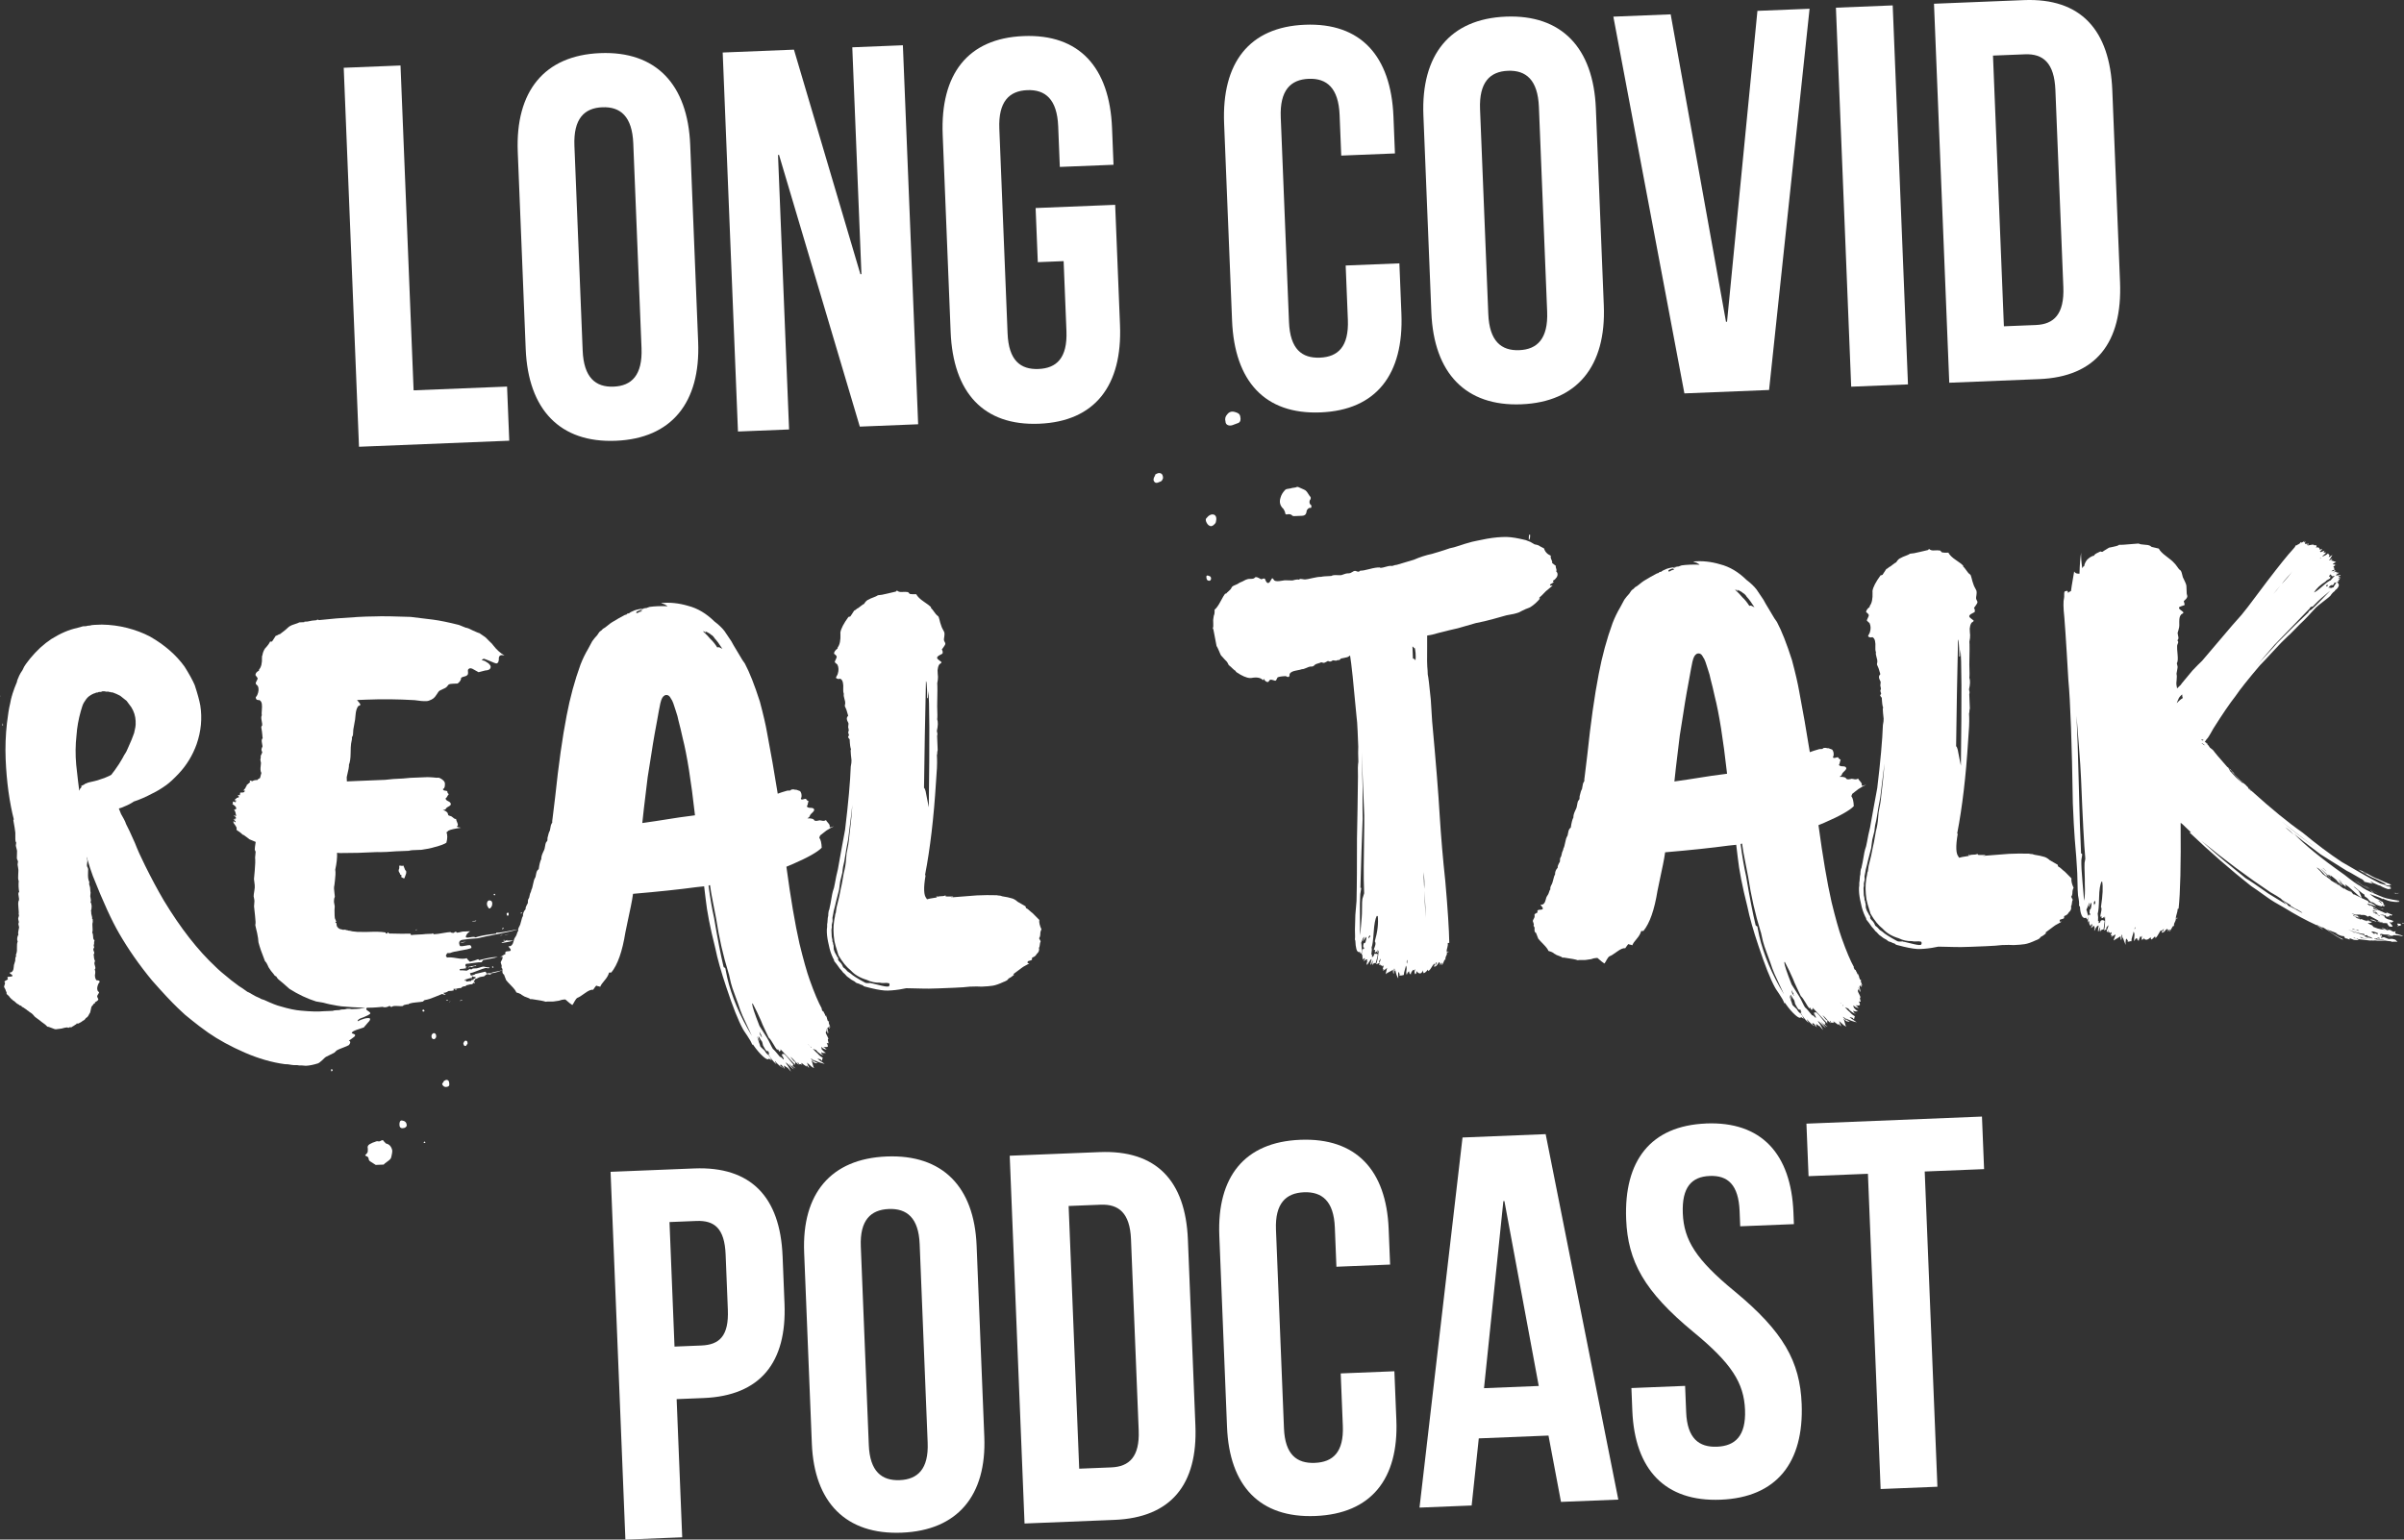
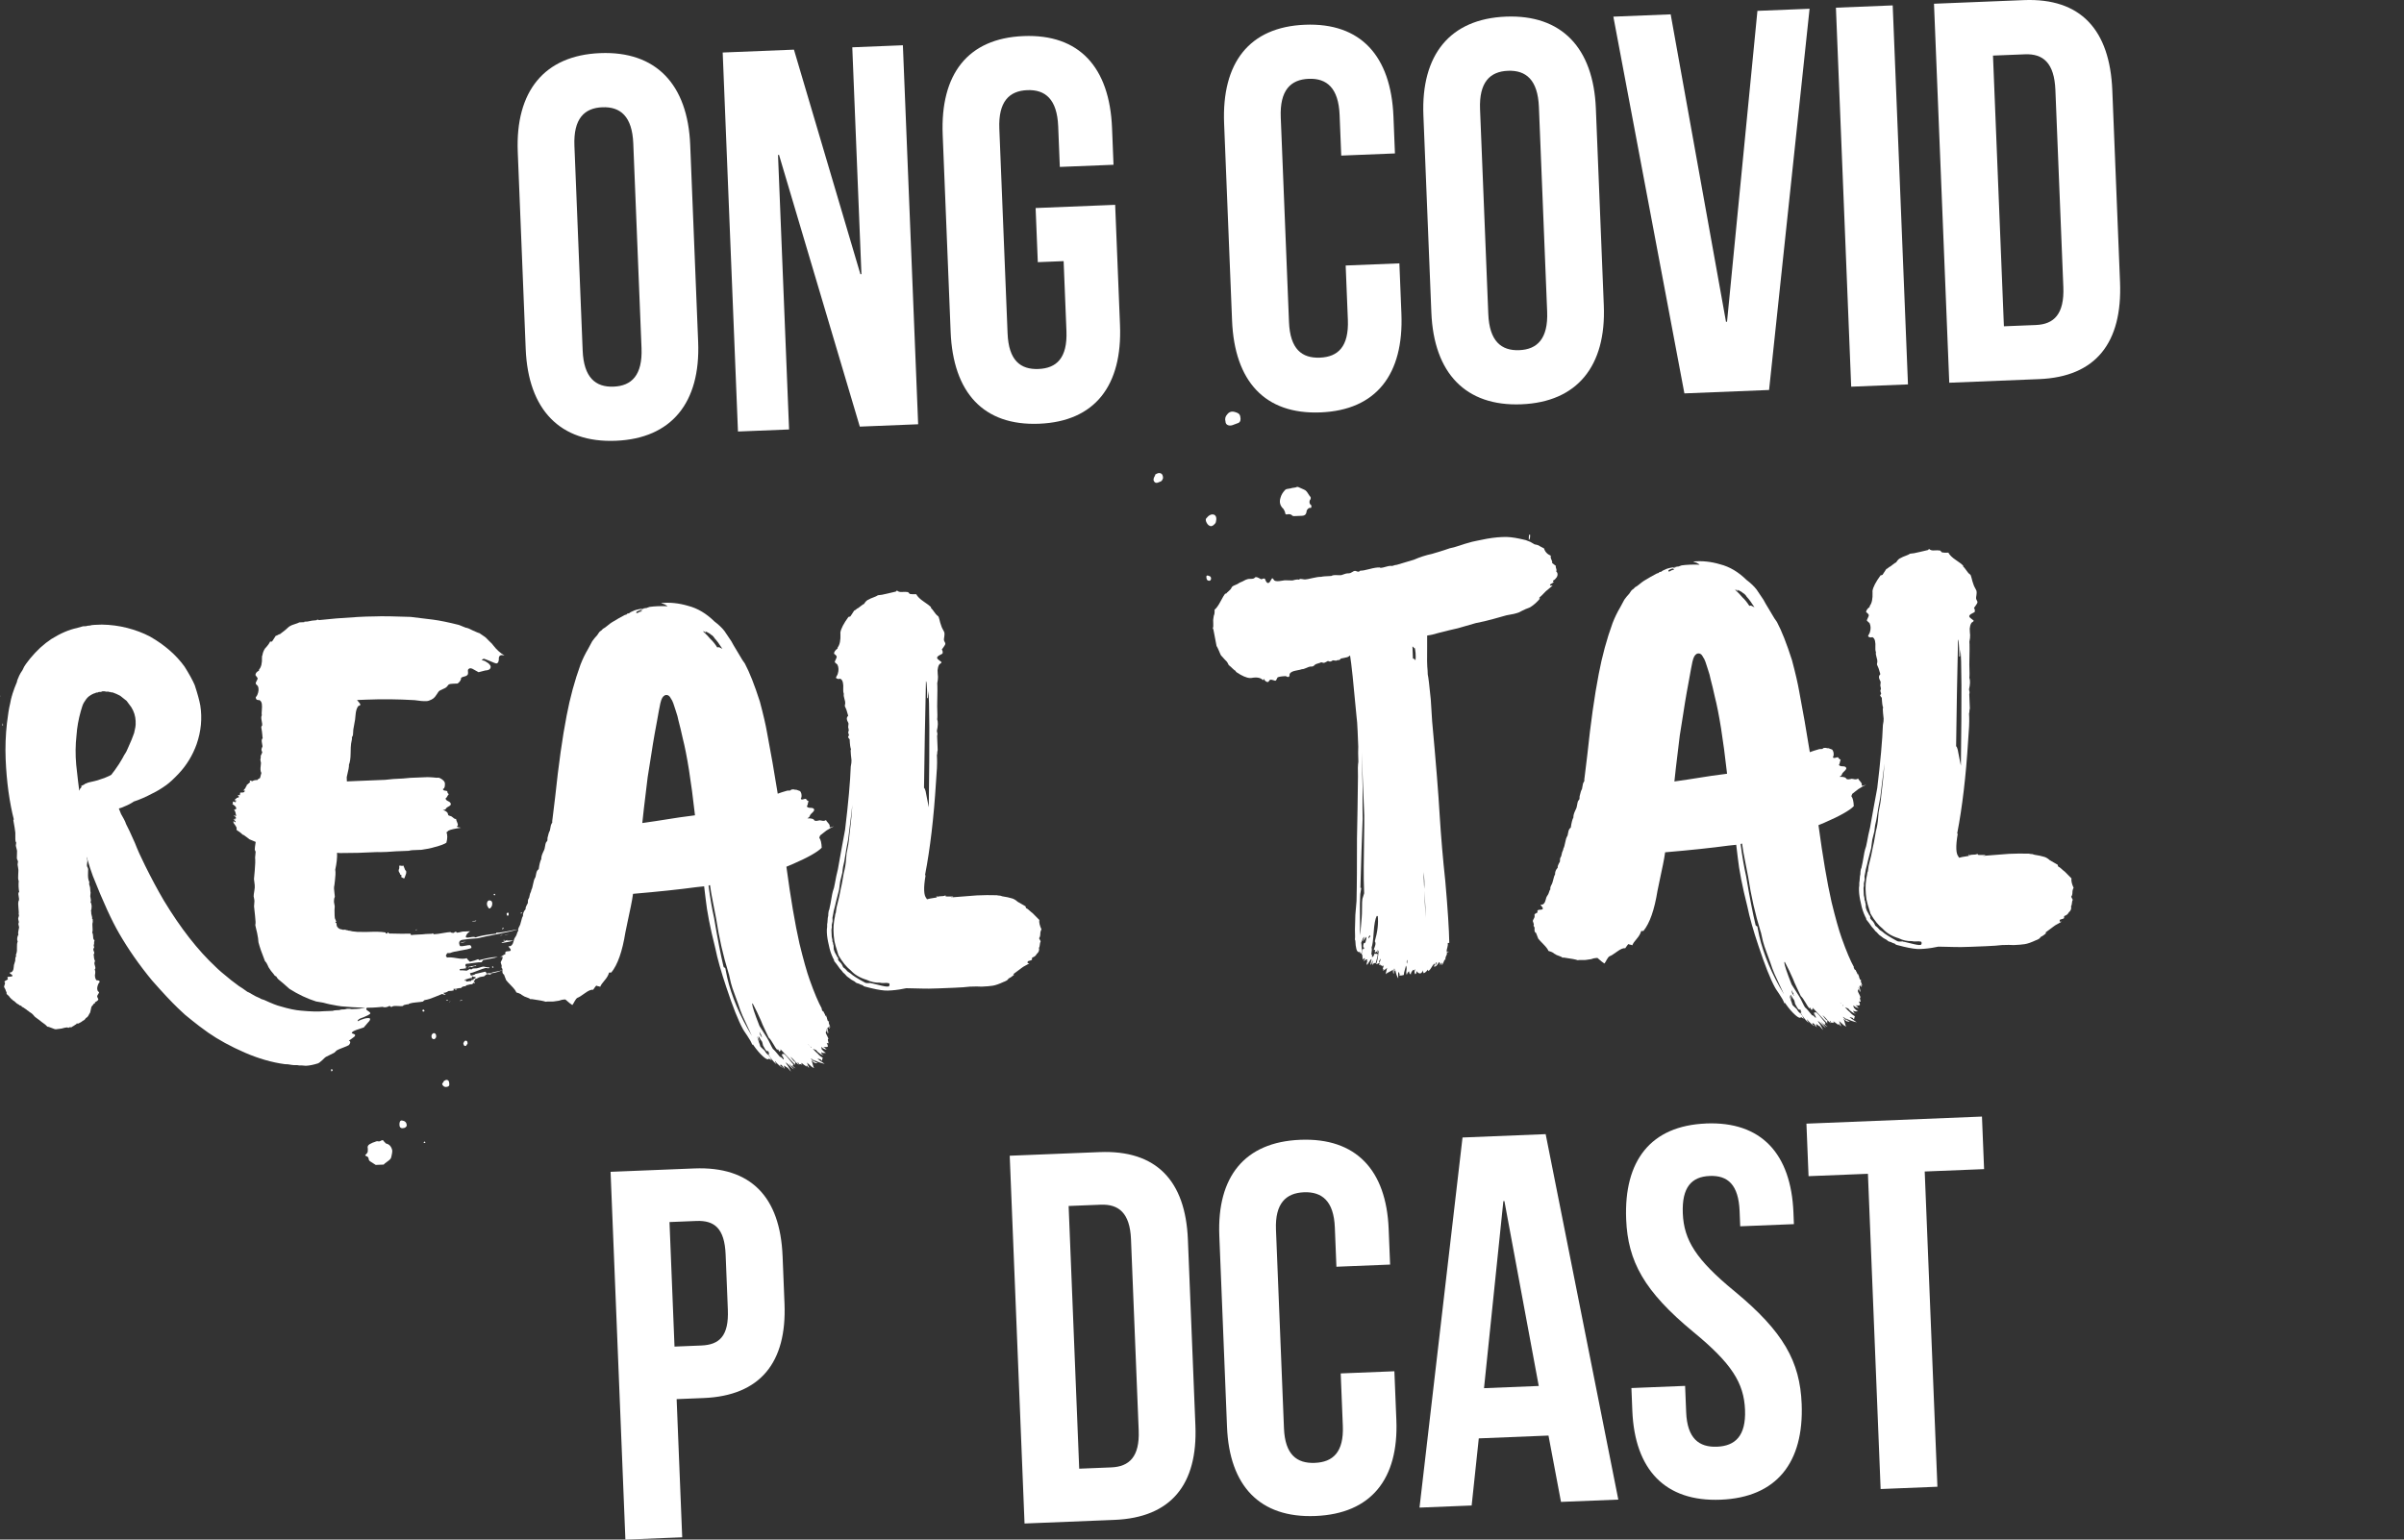
<svg xmlns="http://www.w3.org/2000/svg" id="Layer_2" viewBox="0 0 1460.9 935.89">
  <rect x="0" y="0" width="1460.9" height="935.89" fill="#333333" stroke="none" />
  <defs>
    <style>
      .cls-1 {
        fill: #fff;
      }
    </style>
  </defs>
  <g id="Layer_1-2" data-name="Layer_1">
    <g>
      <g>
-         <path class="cls-1" d="M208.87,41.2l34.52-1.39,7.96,197.47,56.79-2.29,1.33,32.91-91.31,3.68-9.28-230.39Z" />
        <path class="cls-1" d="M314.64,92.33c-1.48-36.86,16.18-58.67,50.07-60.04,33.89-1.37,53.25,18.95,54.73,55.81l4.83,119.8c1.48,36.86-16.18,58.67-50.07,60.04-33.89,1.37-53.25-18.95-54.73-55.81l-4.83-119.8ZM354.08,213.04c.66,16.46,7.82,22.43,18.8,21.99,10.98-.44,17.63-6.97,16.97-23.43l-5.01-124.41c-.66-16.46-7.82-22.43-18.8-21.99-10.98.44-17.63,6.97-16.97,23.43l5.01,124.41Z" />
        <path class="cls-1" d="M473.43,94.17l-.63.02,6.72,166.87-31.06,1.25-9.28-230.39,43.3-1.74,40.38,136.5.63-.03-5.56-137.9,30.75-1.24,9.28,230.39-35.46,1.43-49.08-165.16Z" />
        <path class="cls-1" d="M629.36,126.46l48.32-1.95,2.94,73.07c1.48,36.86-15.24,58.63-49.13,60-33.89,1.37-52.31-18.99-53.79-55.85l-4.83-119.8c-1.48-36.86,15.24-58.63,49.12-60,33.89-1.37,52.31,18.99,53.79,55.85l.9,22.38-32.63,1.31-.99-24.68c-.66-16.46-7.82-22.43-18.8-21.99-10.98.44-17.63,6.97-16.97,23.43l5.01,124.41c.66,16.46,7.8,22.1,18.79,21.66,10.98-.44,17.65-6.64,16.98-23.1l-1.71-42.46-15.69.63-1.33-32.91Z" />
        <path class="cls-1" d="M850.4,160.08l1.23,30.61c1.49,36.86-15.24,58.63-49.12,60-33.89,1.37-52.31-18.99-53.79-55.85l-4.83-119.8c-1.48-36.86,15.24-58.63,49.12-60,33.89-1.37,52.31,18.99,53.79,55.85l.9,22.38-32.63,1.31-.99-24.68c-.66-16.46-7.82-22.43-18.8-21.99-10.98.44-17.63,6.97-16.97,23.43l5.01,124.41c.66,16.46,7.8,22.1,18.79,21.66,10.98-.44,17.65-6.64,16.98-23.1l-1.33-32.91,32.63-1.31Z" />
        <path class="cls-1" d="M865,70.15c-1.49-36.86,16.18-58.67,50.07-60.04,33.89-1.37,53.25,18.95,54.73,55.81l4.83,119.8c1.49,36.86-16.18,58.67-50.07,60.04-33.89,1.37-53.25-18.95-54.73-55.81l-4.83-119.8ZM904.43,190.87c.66,16.46,7.82,22.43,18.8,21.99,10.98-.44,17.63-6.97,16.97-23.43l-5.01-124.41c-.66-16.46-7.82-22.43-18.8-21.99-10.98.44-17.63,6.97-16.97,23.43l5.01,124.41Z" />
        <path class="cls-1" d="M1048.88,195.6l.63-.02,18.47-188.98,31.69-1.28-24.61,231.75-51.46,2.07-43.17-229.02,34.83-1.4,33.62,186.88Z" />
        <path class="cls-1" d="M1115.68,4.67l34.51-1.39,9.28,230.39-34.51,1.39-9.28-230.39Z" />
        <path class="cls-1" d="M1175.29,2.27l54.6-2.2c34.51-1.39,52.27,18,53.75,54.87l4.69,116.51c1.49,36.86-14.65,57.62-49.17,59.01l-54.6,2.2-9.28-230.39ZM1211.13,33.79l6.63,164.56,19.45-.78c10.98-.44,17.33-6.63,16.67-23.09l-4.83-119.8c-.66-16.46-7.49-22.11-18.47-21.67l-19.45.78Z" />
      </g>
      <g>
        <path class="cls-1" d="M475.57,763.46l1.17,29.06c1.44,35.77-14.72,55.94-49.23,57.33l-16.32.66,3.38,84-34.52,1.39-9.01-223.57,50.83-2.05c34.52-1.39,52.24,17.41,53.69,53.18ZM406.85,742.87l3.05,75.7,16.32-.66c10.98-.44,16.74-5.79,16.09-21.76l-1.35-33.54c-.64-15.97-6.81-20.84-17.79-20.4l-16.32.66Z" />
-         <path class="cls-1" d="M488.68,761.33c-1.44-35.77,16.25-56.96,50.13-58.32,33.89-1.37,53.22,18.33,54.67,54.1l4.68,116.26c1.44,35.77-16.25,56.96-50.14,58.32-33.89,1.37-53.22-18.33-54.66-54.1l-4.68-116.26ZM527.97,878.43c.64,15.97,7.79,21.76,18.77,21.32,10.98-.44,17.64-6.79,17-22.76l-4.86-120.73c-.64-15.97-7.79-21.76-18.77-21.32-10.98.44-17.64,6.79-17,22.76l4.86,120.73Z" />
        <path class="cls-1" d="M613.6,702.55l54.6-2.2c34.52-1.39,52.24,17.41,53.68,53.18l4.56,113.06c1.44,35.77-14.72,55.94-49.23,57.33l-54.6,2.2-9.01-223.57ZM649.4,733.1l6.43,159.69,19.45-.78c10.98-.44,17.34-6.46,16.7-22.42l-4.68-116.26c-.64-15.97-7.46-21.45-18.45-21.01l-19.45.78Z" />
        <path class="cls-1" d="M847.36,833.57l1.2,29.7c1.44,35.77-15.31,56.92-49.19,58.28-33.89,1.37-52.28-18.37-53.72-54.14l-4.68-116.26c-1.44-35.77,15.31-56.92,49.19-58.28s52.28,18.37,53.72,54.14l.88,21.72-32.63,1.31-.96-23.95c-.64-15.97-7.79-21.76-18.77-21.32-10.98.44-17.64,6.79-17,22.76l4.86,120.73c.64,15.97,7.78,21.44,18.76,21,10.98-.44,17.65-6.47,17.01-22.44l-1.29-31.94,32.63-1.31Z" />
        <path class="cls-1" d="M983.44,911.58l-34.83,1.4-7.6-40.32-42.36,1.71-4.33,40.8-31.69,1.28,26.14-224.98,50.52-2.04,44.15,222.15ZM901.83,843.85l33.26-1.34-20.87-112.4-.63.03-11.76,113.72Z" />
        <path class="cls-1" d="M1036.77,682.94c33.57-1.35,51.66,18.39,53.1,54.16l.28,7.03-32.63,1.32-.37-9.26c-.64-15.97-7.16-21.79-18.15-21.34-10.98.44-17.01,6.76-16.37,22.73.66,16.29,8.05,28.15,31.45,47.36,29.91,24.71,39.75,42.86,40.78,68.42,1.44,35.77-15.31,56.92-49.19,58.28-33.89,1.37-52.28-18.37-53.72-54.14l-.55-13.73,32.63-1.31.64,15.97c.64,15.97,7.78,21.44,18.76,21,10.98-.44,17.65-6.47,17.01-22.44-.66-16.29-8.05-28.15-31.45-47.36-29.91-24.71-39.75-42.86-40.78-68.41-1.44-35.77,14.99-56.91,48.57-58.26Z" />
        <path class="cls-1" d="M1097.75,683.05l106.68-4.3,1.29,31.94-36.08,1.45,7.72,191.63-34.51,1.39-7.72-191.63-36.08,1.45-1.29-31.94Z" />
      </g>
      <g>
        <path class="cls-1" d="M.33,423.37c-.2,0-.31-.18-.33-.58l.33.58ZM1.59,439.77c.21.19.27.43.18.73-.09.3-.03.55.18.73-.1,0-.21-.04-.31-.13-.11-.09-.21-.14-.31-.14.2-.11.26-.31.2-.6-.06-.29-.05-.49.05-.59ZM220.61,618.47c-.7.23-1.27.45-1.71.66-.44.22-.84.48-1.18.79-.34.31-.46.61-.34.9,1.18-.64,2.57-1.19,4.17-1.65,1.5-.36,2.55-.4,3.17-.13.52.47.1,1.38-1.25,2.72-.29.41-.72.92-1.3,1.54-.58.62-.92,1.02-1.01,1.23-.6.22-1.42.5-2.46.84-1.04.34-1.82.59-2.31.76-.5.17-.99.39-1.49.65-.49.27-.83.55-1.02.86-.19.2-.16.38.1.51.26.14.59.27,1,.4.41.13.67.29.78.49.11.39-.02.76-.41,1.13-.39.36-.98.8-1.76,1.33-.79.52-1.32.89-1.62,1.1,1.12.35,1.16,1.24.11,2.66-.69.42-1.93.97-3.71,1.63-1.79.67-2.93,1.16-3.42,1.47-.3.11-.59.34-.88.7-.29.36-.58.64-.87.85l-5.19,2.58c-.59.42-1.27,1.04-2.04,1.86-.2.1-.56.42-1.1.93-.53.51-1.05.88-1.54,1.1-2.79.9-5.29,1.4-7.5,1.49-.2,0-.58-.03-1.14-.1-.56-.08-.99-.11-1.29-.1-1.21.05-2.12-.01-2.73-.19-1.51.06-2.67,0-3.48-.16-1.63-.33-2.99-.47-4.1-.43-7.91-1.07-16.01-3.41-24.32-7.02-8.52-3.71-15.94-7.76-22.26-12.15-4.05-2.9-7.22-5.29-9.51-7.18l-4.53-3.67c-.52-.47-1.28-1.18-2.28-2.13-1-.95-1.7-1.61-2.12-1.99-3.88-3.7-9.09-9.27-15.64-16.71-7.74-9.37-14.42-18.93-20.05-28.69-4.44-7.63-9.75-19.22-15.92-34.79-1.01-2.63-2.28-6.53-3.8-11.71l.04.89c0,.1.06.25.17.44.11.19.16.34.17.44.12.39.09,1.06-.07,2-.17.95-.19,1.61-.07,2,.43.78.66,1.36.68,1.75.01.3-.01,1.02-.06,2.15-.06,1.14-.04,2.15.05,3.04.09.89.29,1.67.62,2.35.11.19.12.51.04.96-.08.45-.07.77.04.96,0,.1.06.27.17.51.11.24.17.46.18.66.11.29.19.86.22,1.7.03.84.11,1.46.23,1.84l-.21,2.23c.01.3.08.69.2,1.18.12.49.19.93.2,1.33.02.4-.07.74-.26,1.05.86,1.35.94,3.27.23,5.77.2,0,.31.09.31.29-.19.4-.13,1.07.16,1.99.29.93.39,1.59.31,1.99-.1.1-.04.2.16.29h.15s.07,1.77.07,1.77c-.27.8-.33,1.89-.17,3.27.15,1.38.1,2.42-.18,3.12.32.48.5,1.22.54,2.2.04.99.11,1.58.22,1.77,0,.1.11.27.32.51.21.24.32.46.33.65,0,.1-.04.2-.14.3-.1.1-.14.21-.14.3l.04.89c0,.1-.04.3-.13.6-.09.3-.13.55-.12.75-.1.1-.07.25.09.44.16.19.24.34.24.43l-.56,1.21c-.09.3.03.84.37,1.62.33.78.25,1.32-.24,1.64.11.29.18.73.21,1.33.02.59.09,1.08.21,1.47,0,.2.07.39.17.59.11.19.19.36.25.51.06.15.03.27-.06.37,0,.1-.04.25-.13.45-.09.2-.14.35-.13.45-.09.3.04.96.38,1.99.34,1.02.27,1.69-.22,2.01.43.77.48,1.96.14,3.55.06,1.48.4,2.5,1.03,3.07,1.21-.05,1.82.22,1.85.82,0,.2-.11.42-.35.68-.24.26-.41.54-.5.83-.65,1.51-.8,2.75-.46,3.72,0,.2.17.44.48.72.31.28.48.52.48.72,0,.1-.21.45-.64,1.06-.43.61-.59,1.06-.48,1.35,0,.2.12.49.34.88.22.39.33.63.33.73.02.49-.66,1.12-2.04,1.86l.02.59c-.5.02-.89.33-1.17.94-.58.62-.92,1.03-1.01,1.23l-.77,3.44c-.1.1-.19.25-.28.46-.09.2-.19.35-.28.46-.37.81-.75,1.42-1.14,1.82l-.88.63c-.1.1-.24.28-.43.54-.19.26-.34.44-.43.54-.99.54-1.62.96-1.91,1.26l-1.78.96-1.21.05c.02.39-.18.6-.58.62l-.88.63c-.79.43-1.28.74-1.47.95l-1.36.05c-.39.41-.79.43-1.21.05-.81.03-2.01.28-3.6.74-.4.02-1.01.09-1.81.22-.8.13-1.35.2-1.65.21-.4.02-1.22-.25-2.45-.79-.1,0-.46-.13-1.07-.4-.62-.27-1.13-.4-1.53-.38-.64-.77-1.78-1.71-3.44-2.83-.52-.47-1.82-1.46-3.9-2.96l-.63-.57c-.22-.38-.75-.96-1.58-1.71-.93-.56-1.71-1.12-2.34-1.68-.1,0-.31-.14-.62-.42l-.31-.28c-.21-.09-.49-.28-.85-.56-.37-.28-.7-.51-1.01-.7-.31-.18-.62-.32-.92-.41v-.29c-.21,0-.32-.09-.33-.28-.1,0-.25-.04-.46-.13-.21-.09-.36-.13-.46-.13-.21-.29-.78-.66-1.71-1.12l-1.57-1.42c-.72-.36-1.24-.79-1.56-1.27h-.3c0-.09-.06-.18-.16-.28-.1-.09-.16-.19-.16-.29l-.31-.28-.31-.28c0-.2-.33-.58-.95-1.15l-.94-.85-.05-1.18c-.31-.28-.48-.62-.49-1.02,0-.2-.34-.88-.99-2.04-.01-.3.07-.67.26-1.12.18-.45.27-.78.26-.97.1-.1.09-.3-.02-.59l-.33-.58c.09-.2.46-.46,1.1-.79.64-.32,1.01-.53,1.11-.64-.44-.77-.45-1.27-.06-1.48,1.41-.06,2.31-.19,2.71-.41.29-.31-.08-.79-1.12-1.44-.83-.56-.69-.86.42-.91.39-.21.71-.52.95-.93.23-.4.37-.76.41-1.05.04-.3.1-.72.18-1.27.08-.54.11-.92.11-1.12l.8-2.7c0-.1,0-.49.03-1.19.02-.69.23-1.24.61-1.66-.31-.08-.35-.43-.12-1.03.23-.6.34-.95.34-1.05.18-.5.24-1.54.18-3.12-.06-1.58.09-2.77.46-3.58-.55-1.16-.41-2.6.43-4.32-.23-.58-.21-1.4.05-2.45.26-1.05.39-1.67.38-1.87,0-.2-.1-.59-.27-1.17-.17-.59-.22-.98-.12-1.18,0-.1.04-.25.13-.45.09-.2.14-.35.13-.45,0-.2-.1-.56-.27-1.1-.17-.54-.22-.96-.13-1.26,0-.1.11-.47.33-1.12.22-.65.19-1.02-.12-1.11.17-.7.15-2.01-.08-3.93-.23-1.92-.21-3.33.06-4.23,0-.1.04-.2.14-.3.09-.1.14-.2.14-.3.08-.4,0-1.26-.26-2.58-.26-1.32-.14-2.09.36-2.31-.39-2.25-.48-4.48-.27-6.66-.22-.49-.35-1.07-.37-1.76-.03-.69,0-1.43.06-2.23.07-.79.1-1.39.08-1.78.08-.6.02-1.38-.17-2.37-.19-.98-.29-1.62-.3-1.92,0-.2.03-.49.12-.89.08-.4.12-.69.12-.89,0-.2-.12-.51-.34-.95-.22-.44-.33-.8-.35-1.1-.02-.49,0-1.21.06-2.15.06-.94.08-1.66.06-2.15-.02-.39-.14-.98-.37-1.76-.23-.78-.36-1.37-.37-1.76,0-.1.04-.35.12-.75.08-.4.12-.7.12-.89l-.33-.58c-.12-.39-.19-.91-.21-1.55-.03-.64-.03-1.36-.01-2.15.02-.79.02-1.38,0-1.78,0-.2-.15-1.23-.43-3.1-.28-1.86-.54-3.34-.78-4.42l.28-.61c-1.19-4.5-2.28-10.14-3.25-16.92-.86-6.39-1.43-12.94-1.7-19.65-.29-7.3-.03-14.58.78-21.82.6-5.16,1.24-9.14,1.94-11.94.56-3.58,1.95-7.99,4.16-13.21-.02-.39.16-.99.53-1.8l.83-1.96c.46-1.01,1.12-2.12,1.98-3.34.64-1.51,1.35-2.77,2.12-3.79.29-.31.7-.84,1.22-1.6.52-.76.98-1.35,1.37-1.76,3.94-4.8,8.21-8.73,12.83-11.78,5.6-3.49,10.81-5.72,15.61-6.71l3.59-1.03,1.81-.07c.6-.22,1.44-.36,2.55-.4.6-.22,1.5-.36,2.71-.4l2.26-.09.6-.02.6-.02.91-.04c5.34.08,10.51.76,15.5,2.04,4.99,1.28,9.6,3.02,13.82,5.23,8.87,5.08,15.87,11.17,21,18.28,2.91,4.63,4.97,8.4,6.2,11.31,1.72,5.27,2.85,9.37,3.37,12.32,1.22,7.86.48,15.69-2.23,23.51-2.45,6.82-6.09,12.8-10.92,17.93-3,3.18-5.52,5.51-7.58,6.98-2.94,2.1-5.65,3.74-8.12,4.92-4.24,2.25-8.11,3.94-11.59,5.06-1.67,1.16-3.49,2.12-5.48,2.89-.79.43-1.98.87-3.58,1.33.12.39.34.95.67,1.68.33.73.56,1.29.67,1.68l1.63,2.9c.11.2.33.63.66,1.31.33.68.55,1.26.68,1.75.98,1.74,2.8,5.62,5.46,11.64,1.58,4.09,3.62,8.65,6.15,13.69,3.84,7.75,7.65,14.86,11.44,21.33,10.15,16.79,20.67,30.25,31.56,40.38,1.47,1.52,4.6,4.21,9.4,8.07l4.68,3.52c1.13.65,2.84,1.81,5.13,3.5.4.08,1.28.54,2.63,1.38l2.47,1.38,2.46,1.09c.42.38,1.29.74,2.61,1.08,4.72,2.18,8.05,3.48,9.98,3.9,4.9,1.48,9.06,2.35,12.5,2.61,5.97.55,10.51.67,13.62.34l3.77-.15,1.81-.07c.39-.21,1.14-.34,2.25-.39l.91-.04.91-.04c.39-.21.89-.33,1.5-.36l1.51-.06c.2,0,.5-.07.9-.18.4-.11.65-.17.75-.18,1.21-.05,2.12.01,2.73.19l3.02-.12c2.82-.11,5.21-.66,7.19-1.62-1.47,1.05-1.69,1.9-.65,2.55.1.1.29.24.55.42.26.19.49.35.7.49.21.14.36.31.47.5.11.19.11.39.02.59-.68.62-2.11,1.37-4.29,2.25ZM6.84,423.7l-.63-.57c0,.1.21.29.63.57ZM67.56,471.06c1.34-1.63,2.92-3.82,4.73-6.57,1.7-2.74,2.79-4.61,3.25-5.62.95-1.32,1.79-2.94,2.53-4.85,1.48-3.22,2.63-6.04,3.44-8.44l.76-3.59c.17-.8.22-2.03.15-3.71-.12-2.96-.99-5.74-2.6-8.34l-2.88-3.89c-.42-.38-1.07-.9-1.95-1.55-.88-.65-1.54-1.17-1.95-1.55-1.54-.83-3.08-1.51-4.62-2.04-.71.03-1.16-.05-1.37-.24-.6.02-1.01-.06-1.22-.25l-1.21.05-1.22-.25h-.3s-1.21.06-1.21.06l-.29.31-.6.02-.45.02-.6.02-.59.32-.91.04-.59.32c-1.1.24-2.43.94-4,2.09-.98.83-1.94,2.06-2.88,3.67-.57.91-1.2,2.67-1.9,5.26-1.41,5-2.27,9.88-2.59,14.63-.67,5.86-.73,11.84-.18,17.94.8,7.38,1.42,12.64,1.85,15.79.37-.8.55-1.26.55-1.36.3-.11.58-.52.86-1.22,0-.1-.06-.15-.16-.14-.1,0-.15-.04-.16-.14l1.93-.97c.39-.41.78-.62,1.18-.64.69-.42,2.33-.89,4.93-1.39,1.2-.24,2.69-.7,4.48-1.37.7-.13,2.24-.73,4.61-1.82.1-.1.29-.21.59-.32.3-.11.49-.22.59-.32Z" />
        <path class="cls-1" d="M298.46,591.76c-.2,0-.25.11-.14.3.11.2.06.29-.14.3-.2.11-.55.1-1.06-.03-.51-.13-.87-.19-1.07-.18-.3.11-.64.32-1.03.64-.39.31-.64.52-.73.62-.2.11-.65.2-1.35.28-.7.08-1.3.23-1.8.44-1.28.74-2.07,1.07-2.38.98l-.13.45c-.09.4-.33.66-.73.77,0,.2.09.37.25.51.16.14.29.29.4.43.11.14.11.27.02.37-.2.11-.33.06-.38-.13-.06-.19-.14-.24-.23-.14-.1,0-.44.31-1.02.93-.61-.07-1.91.18-3.9.75-.2,0-.2.06,0,.15.21.19.21.34.02.44-.31-.18-.84-.16-1.58.06-.75.23-1.16.54-1.25.94-.61-.07-1.36,0-2.26.24-.9.24-1.65.32-2.26.24-.2,0-.22.16-.06.45.16.29.19.44.09.44-.4.22-1.45.36-3.16.42-1.28.84-2.27,1.18-2.98,1.01.01.3.07.49.17.59.1.09.28.19.54.27.25.09.43.13.53.13-.19.4-.89.33-2.13-.21-.7.23-2.19.83-4.46,1.81-2.28.98-4.27,1.61-5.97,1.87-.2,0-.37.09-.52.24-.14.15-.27.28-.36.38-.1.1-.2.11-.3.01v.3c-.39.12-1.89.3-4.5.55-2.61.25-4.21.69-4.79,1.3-.21-.09-.23-.14-.08-.14.15,0,.17-.06.07-.15-.2.11-.52.2-.97.26-.45.07-.85.16-1.2.27-.35.11-.62.32-.81.63-.4.11-1.53.11-3.4-.01-1.87-.12-3,.07-3.38.58-.5.02-.92-.21-1.24-.69-1.68.96-3.13,1.16-4.36.62-4.01.46-8.14.62-12.38.5-4.04-.13-8.28-.41-12.73-.82-1.22-.15-3.5-.55-6.85-1.21-.1,0-.66-.12-1.68-.38-1.02-.26-1.83-.47-2.45-.64l-4.26-.72c-5.51-1.75-10.91-4.3-16.18-7.65-2.82-2.55-5.07-4.49-6.74-5.81-.42-.38-.85-.95-1.28-1.73-.72-.27-1.24-.74-1.57-1.42-1.27-1.43-2.17-2.63-2.72-3.6-.21-.19-.54-.82-.98-1.89-.45-1.07-.98-1.89-1.61-2.46-1.91-4.76-3.22-8.57-3.94-11.4-.06-1.48-.34-3.4-.84-5.75-.11-.29-.23-.78-.36-1.47-.13-.68-.25-1.22-.37-1.62,0-.1-.07-.34-.18-.74-.12-.39-.18-.73-.19-1.03.28-.6.23-2.48-.15-5.63-.38-3.15-.58-5.02-.6-5.61-.02-.39.03-1.06.15-2.01.11-.94.11-1.66-.01-2.15,0-.2-.07-.51-.19-.95-.12-.44-.18-.76-.19-.96-.02-.59.11-1.68.4-3.28.29-1.59.36-2.83.23-3.71-.02-.39-.09-.98-.22-1.77-.13-.79-.21-1.38-.22-1.77,0-.1.15-1.83.47-5.21.32-3.37.39-5.99.21-7.86-.01-.3.04-.84.16-1.64.12-.79.17-1.39.16-1.78,0-.2-.09-.44-.26-.73-.16-.29-.25-.53-.26-.73-.02-.59.16-2.13.57-4.62-.41-.18-1.1-.47-2.08-.88-.98-.41-1.56-.65-1.77-.74-.73-.66-1.93-1.55-3.59-2.67-.2,0-.38-.06-.54-.2-.16-.14-.36-.33-.63-.57-.26-.23-.49-.45-.71-.64-.2-.09-.41-.23-.62-.42-.21-.19-.39-.33-.55-.42-.15-.09-.33-.18-.54-.27-.2-.09-.33-.21-.39-.35-.06-.15-.11-.27-.17-.37-.05-.09-.09-.24-.09-.44,0-.2.04-.39.13-.6-.22-.48-.57-1.09-1.06-1.81-.48-.72-.78-1.13-.88-1.22.1,0,.1-.1-.01-.3,0-.1-.03-.2-.09-.29-.05-.1-.03-.2.06-.3.2-.11.4-.04.61.2.21.24.42.35.62.35.09-.3.08-.52-.03-.67-.1-.14-.32-.33-.63-.57-.31-.23-.52-.4-.62-.49l1.21-.05c0-.2-.21-.29-.62-.27,0-.2.09-.25.3-.16.21.09.41.13.61.12-.02-.49,0-.79.04-.89.05-.1-.14-.29-.55-.57-.41-.28-.67-.47-.78-.56.2-.1.48-.07.84.11.36.18.59.22.69.12-.11-.29-.24-.85-.37-1.69-.13-.83-.46-1.49-.99-1.96.1-.1.3-.16.6-.17.2,0,.3-.06.3-.16,0-.2-.11-.29-.31-.28.1-.1.3-.01.62.27.27-.7.15-1.29-.37-1.76-.11-.19-.42-.48-.94-.85-.52-.37-.83-.61-.94-.71.3-.01.42-.19.36-.53-.06-.34,0-.67.19-.97.11.1.34.19.69.27.36.09.64.17.84.26l.25-1.2c-.2-.09-.35-.03-.45.17,0,.1,0,.17,0,.22,0,.05-.04.13-.14.23-.1-.09-.11-.34-.03-.74.09-.4.08-.64-.03-.74l.91-.04c0-.2-.12-.39-.33-.58l.91-.04c.2-.2.49-.32.89-.33.09-.2,0-.45-.26-.73-.26-.29-.4-.52-.41-.72.1,0,.28.04.53.13.26.09.48.13.68.12l.24-1.64,1.66-.07c.5-.02.89-.33,1.17-.94,0-.2-.16-.29-.46-.28-.3.01-.55.12-.74.33,1.26-1.33,1.83-2.15,1.72-2.44l.58-.62v-.3c-.11.1-.21.11-.31.01.19-.2.56-.52,1.1-.93.54-.42.95-.78,1.24-1.09.19-.2.08-.5-.34-.88.2-.1.37-.14.53-.09.15.04.38.11.69.2.31.09.56.13.76.12.19-.4,1.18-.64,3-.71v-.3c.08-.1.3-.24.65-.4.35-.16.61-.34.81-.55l.79-3c-.33-.58-.5-1.24-.53-1.98-.03-.74.01-1.51.13-2.3.12-.8.17-1.39.16-1.79,0-.2-.07-.52-.19-.96-.12-.44-.18-.76-.19-.96,0-.2.03-.45.12-.75.09-.3.13-.55.12-.75l-.04-.89.97-2.11c0-.1-.09-.34-.26-.73-.17-.39-.25-.68-.26-.88-.02-.39.21-1.09.67-2.1,0-.2-.14-.96-.39-2.28-.26-1.32-.09-2.19.5-2.61-.12-.39-.19-1.03-.23-1.92-.04-.89-.12-1.63-.24-2.21-.01-.3-.08-.71-.2-1.25-.12-.54-.19-.96-.2-1.25-.02-.39.17-.8.56-1.21.08-.4-.03-1.36-.34-2.88-.31-1.52-.28-2.58.1-3.19-.13-.68-.12-1.75.02-3.19.14-1.44.14-2.7,0-3.78-.15-1.08-.63-1.85-1.45-2.31-1.41.06-2.13-.36-2.17-1.25-.11-.19-.12-.37-.02-.52.09-.15.24-.36.43-.61.19-.25.33-.48.43-.68.92-2.11,1.05-3.95.38-5.5-.84-.75-1.26-1.23-1.27-1.43-.12-.39.06-.97.54-1.73.47-.76.65-1.33.54-1.73l-1.28-1.73c-.04-1.08.68-2,2.16-2.76l-.02-.59c1.35-1.44,1.96-3.93,1.82-7.49-.02-.59.06-.99.25-1.2.24-1.59.79-3,1.64-4.22,1.64-1.74,2.65-3.12,3.01-4.12l1.21-.05c.29-.41.66-.99,1.14-1.75.47-.76.85-1.34,1.14-1.75.4-.02.82-.18,1.27-.5.44-.31.86-.48,1.27-.5,1.95-1.56,3.03-2.39,3.23-2.5.2-.11.63-.49,1.31-1.17.68-.67,1.26-1.11,1.76-1.33.49-.32,1.38-.67,2.68-1.07,1.29-.4,2.24-.76,2.83-1.08l3.02-.12v-.3s1.8-.07,1.8-.07c2-.47,3.85-.75,5.56-.82.29-.31.59-.42.89-.33.1,0,.2.04.31.13.1.1.21.14.31.14,1.2-.15,2.96-.31,5.27-.51,2.31-.19,4.07-.36,5.27-.51,10.05-.8,17.59-1.2,22.63-1.21,5.13-.21,12.64-.11,22.54.28,6.28.74,10.84,1.29,13.68,1.67,4.05.53,9.29,1.6,15.7,3.22l4,1.62c1.11.15,2.6.74,4.45,1.75.41.18,1.08.48,2,.88.92.41,1.59.65,1.99.74,2.07,1.4,3.16,2.15,3.27,2.24.31.19.75.59,1.33,1.21.58.62.97,1.03,1.18,1.21,1.46,1.33,2.36,2.28,2.69,2.86,1.91,2.49,4.16,4.53,6.75,6.1-2.04-.61-3.18-.17-3.42,1.32.08,2.07-.38,3.23-1.37,3.46-.3.11-1.99-.51-5.06-1.87l-2.46-.94c-.71.03-1.2.3-1.48.8.21.09.51.18.92.26.4.08.71.17.92.26,1.24.74,1.96,1.21,2.17,1.4,1.15,1.04,1.59,1.91,1.32,2.62-.26,1.1-1.35,1.68-3.26,1.76l-4.04,1.05c-.41-.18-1.03-.53-1.86-1.04-.83-.51-1.45-.85-1.86-1.04-1.03-.45-1.78-.42-2.26.09-.4.22-.55.67-.47,1.35.08.69.08,1.28,0,1.78-.27.7-.94,1.17-1.98,1.41-1.05.24-1.77.52-2.16.83.05,1.18-.66,2.35-2.13,3.5l-2.72.11c-1.31.05-2.16.19-2.55.4-.2.11-.46.39-.8.85-.34.46-.65.79-.94,1-.19.21-.86.55-2,1.04-1.14.49-1.91.89-2.29,1.2-.29.31-.79,1.02-1.5,2.14-.71,1.12-1.36,1.88-1.95,2.3-.69.52-1.53.95-2.52,1.29-.4.21-1,.34-1.8.37-1.71.07-4.09-.13-7.13-.6-9.9-.59-19.58-.69-29.04-.31l-5.89.24c.21.29.61.77,1.19,1.43.58.67.85,1.15.81,1.45-.04.3-.46.56-1.25.79-.48.61-.85,1.37-1.12,2.27-.27.9-.45,2-.55,3.28-.1,1.29-.19,2.18-.27,2.68-.08.6-.24,1.52-.49,2.76-.25,1.25-.42,2.17-.49,2.76-.09.3-.14.85-.16,1.64-.02.79-.07,1.48-.14,2.08-.08.6-.31,1.1-.7,1.51.22.39.07,1.68-.45,3.87-.16,1-.26,3-.29,6.02-.03,3.02-.37,5.28-1.01,6.79.14.88-.32,3.42-1.36,7.62l.1,2.51h.3s5.89-.25,5.89-.25l12.08-.49,4.98-.2c.5-.02,1.33-.1,2.48-.25,1.15-.14,1.98-.23,2.48-.25,4.63-.19,8.1-.42,10.4-.72l7.25-.29,3.32-.13c.4-.02.96.01,1.67.08.71.07,1.21.1,1.52.09l2.13.21.91-.04c.6-.02,1.35.27,2.23.88.88.61,1.43,1.15,1.65,1.64.33.58.41,1.42.25,2.51-.16,1.09-.54,1.7-1.14,1.83.02.59.41.92,1.17.99.76.07,1.24.2,1.45.39.04.89.36,1.47.98,1.74-.29.21-.6.64-.93,1.3-.33.66-.69,1.09-1.08,1.3.03.69.55,1.26,1.58,1.71,1.02.45,1.55,1.03,1.58,1.71.12.49-.34,1-1.37,1.54-1.04.54-1.65,1.1-1.82,1.7-.4.22-.95.34-1.65.36.1,0,.35.08.77.27.41.18.69.32.85.41.15.09.39.26.7.49.31.24.52.5.64.79.11.29.23.68.35,1.17.11.2.44.35,1,.48.56.13.94.28,1.15.47.2.09.57.37,1.09.84.52.47,1.03.65,1.53.53-.09.2.14.96.7,2.27.56,1.31.48,2.03-.22,2.16.11.29.3.48.55.57.25.09.58.15.99.18.4.04.71.1.92.19-3.91.55-6.46,1.15-7.64,1.79-.2.11-.39.29-.58.54-.19.26-.39.39-.59.39.67,1.65.66,3.78-.05,6.38-1.18.84-3.56,1.72-7.15,2.66-2.19.68-4.84,1.23-7.95,1.65l-5.28.21c-1.01.04-1.81.17-2.4.39l-2.42.1-5.58.22-5.43.37c-3.62.15-5.54.17-5.74.08l-5.89.24-5.58.23c-1.31.05-3.15.08-5.52.07-2.37,0-4.11.02-5.21.06-.91.04-1.66-.03-2.28-.2.12,3.06-.24,6.48-1.1,10.27.14.98.18,2.02.12,3.11-.06,1.09-.16,2.28-.31,3.57-.15,1.29-.26,2.24-.34,2.83-.18.6-.25,1.3-.22,2.08.03.79.12,1.68.26,2.66.14.98.22,1.72.24,2.21-.37.81-.54,1.6-.51,2.39-.08.5-.03,1.11.15,1.85.18.73.28,1.25.29,1.54-.16,1.19-.18,3.12-.07,5.78.05,1.18.17,1.87.39,2.06.12.49.29.88.5,1.17.1.09.16.19.16.29-.4.22-.59.42-.58.62,0,.2.21.29.62.27.04.89.17,1.62.39,2.21.85,1.15,1.78,1.71,2.79,1.67.21.19.51.28.92.26l1.36-.05c.2,0,.31.09.31.28h.3c.6-.04.91.05.92.25.6-.02,1.52.14,2.74.48,2.03.31,4,.43,5.91.35,1.01.06,2.47.05,4.38-.03,1.91-.08,3.65-.1,5.21-.06,1.56.04,3.11.17,4.63.41.02.5.28.73.78.71.1,0,.22-.13.36-.39.14-.25.31-.38.51-.39.1,0,.15.09.16.29.11.29.27.43.47.43,5.85.16,10.09.19,12.7.08.2,0,.31.11.32.36.01.25.12.42.32.51.8-.13,2.23-.24,4.3-.32,2.06-.08,3.59-.19,4.6-.33l3.77-.15c.1,0,.15-.05.15-.15,0-.1.04-.15.14-.15.2,0,.33.06.39.21.06.15.14.27.24.36l.91-.04c1-.04,2.56-.25,4.66-.63,2.1-.38,3.65-.59,4.66-.63.42.38,1.03.55,1.84.52.2,0,.49-.22.88-.63l.91-.04v.3c.12.29.73.29,1.83,0,1.1-.29,1.75-.44,1.95-.45l4.53-.18c-1.77,1.16-2.63,2.38-2.57,3.66.52.28,1.47.26,2.87-.04,1.4-.3,2.41-.27,3.03.1,2.48-.89,6.59-1.65,12.31-2.27.2,0,.29-.21.28-.6,1.61.03,3.94-.26,7-.88,3.05-.62,5.12-1,6.23-1.14-2.89.91-7.13,1.89-12.73,2.96-5.6,1.07-9.55,1.89-11.84,2.48-2.72.11-5.88.44-9.49.97-1.8.47-2.2,1.72-1.21,3.75.81.17,1.89.1,3.24-.21,1.35-.3,2.33-.41,2.94-.34.63.57.85,1.15.68,1.75-1.39.55-3.59,1.06-6.59,1.53-3,.47-5.1.97-6.29,1.51l-1.81.07c-.37.81-.65,1.31-.85,1.52.42.38.64.77.65,1.16,1.3-.25,3.27-.13,5.91.35,2.64.49,4.71.5,6.2.05.33.58.96,1.3,1.9,2.15,2.1-.48,3.74-.99,4.93-1.53.2,0,.33.06.39.21.06.15.14.27.24.36,5.29-1.4,9.09-2.04,11.41-1.94-1,.34-2.54.7-4.64,1.08-2.1.38-3.5.64-4.2.76-.2.11-.39.36-.57.76l-.43.61c-1.01-.06-2.64.08-4.9.42-2.25.34-3.79.52-4.59.56-.29.31-.4.71-.33,1.2.07.49.41.68,1,.55,0,.2-.29.31-.89.33l.33.58c-1.2.25-2.46.4-3.76.45-.1,0-.15.1-.14.3,0,.2.07.39.18.59.5-.12,1.25-.12,2.27-.02,1.01.11,1.62.16,1.82.15l1.78-.96c.1-.1.25-.08.46.06.21.14.36.21.46.2l1.03-.63,1.21-.05c.71.07,1.63-.09,2.78-.48,1.14-.39,1.97-.6,2.47-.62.2,0,.73.1,1.6.31.86.21,1.55.26,2.05.14-.09.3-.23.48-.43.54-.2.06-.5.05-.91-.04-.41-.08-.76-.12-1.06-.1-1.1.24-2.74.8-4.92,1.68-2.18.88-3.72,1.39-4.63,1.52,0,.1.22.58.66,1.46,1.4-.35,2.14-.58,2.24-.68.3-.11.39-.21.29-.31.7-.13,1.72-.37,3.07-.72,1.35-.35,2.37-.59,3.07-.72.1.1.24.21.39.35.16.14.26.26.32.36.05.1.03.25-.06.45l.6-.02h.3s-.01-.31-.01-.31c.11.2.36.23.76.12.4-.11.65-.08.76.12.78-.53,2.1-.92,3.96-1.2,1.85-.27,3.27-.73,4.25-1.36-1.67,1.16-4.2,2-7.61,2.53ZM196.37,632.19l-.31-.28h.3s.01.28.01.28ZM201.47,649.92c.4-.02.62.27.64.86-.29.31-.49.46-.59.47-.2,0-.31-.24-.33-.73-.02-.39.08-.6.28-.6ZM234.59,695.14c2.03.41,3.3,1.84,3.8,4.29.02.39-.02.84-.1,1.34-.08.5-.18,1.04-.31,1.64-.13.6-.24,1.05-.32,1.35-.18.6-.85,1.32-2.03,2.16-1.47,1.05-2.3,1.72-2.49,2.03l-.6.02-4.23.17-3.26-2.09c-.21-.09-.42-.28-.63-.57l-.33-.58c-.04-1.09-.47-1.76-1.29-2.02-.51-.18-.8-.36-.85-.56-.06-.2.11-.4.5-.61l.86-1.07c.19-.4.25-1.2.21-2.38-.35-1.17.02-2.08,1.1-2.71,1.28-.74,2.42-1.24,3.42-1.47.19-.21.69-.33,1.5-.36.62.27,1.31.15,2.1-.38.79-.43,1.35-.25,1.68.53.11.19.53.62,1.26,1.28ZM244.4,533.46c-.61-.17-.73-.56-.35-1.17,0-.2-.19-.36-.55-.5-.36-.13-.49-.35-.4-.65l-.65-1.16c-.32-.48-.25-1.22.21-2.23l-.06-1.48c.3-.11.7-.1,1.21.03.51.13.91.09,1.2-.12.2,0,.31.19.33.58.1.1.21.34.33.73.11.39.26.76.42,1.1.17.34.4.65.72.93l.04.89c.01.3-.05.62-.19.97-.14.35-.27.73-.41,1.13-.14.4-.25.7-.34.9.03.69-.48.71-1.51.06ZM244.15,681.11c1.92.22,2.92,1.17,2.99,2.84.11.39-.07.79-.56,1.21-.49.41-1.13.64-1.94.67-1.21.05-1.84-.62-1.9-2-.07-1.78.4-2.68,1.4-2.72ZM253.38,564.97c0,.2-.11.33-.36.38-.25.06-.43.04-.53-.05.19-.2.49-.32.89-.33ZM257.31,613.73c.2,0,.41.18.63.57.02.39-.18.6-.58.62-.4.02-.61-.17-.63-.57-.02-.39.18-.6.58-.62ZM258.29,694.18l.31.28c-.29.31-.59.42-.89.33-.4.02-.41-.18-.02-.59-.02-.4.18-.4.6-.02ZM263.48,628.01c1-.04,1.54.58,1.59,1.86.03.79-.35,1.4-1.14,1.83-1.11.04-1.68-.53-1.73-1.71-.04-.89.39-1.55,1.28-1.98ZM270.09,656.94c1.08-.74,1.94-.67,2.58.19.22.39.35,1.07.39,2.06.04.98-.65,1.51-2.05,1.56-.81.03-1.48-.34-2.01-1.11-.43-.67-.35-1.17.24-1.49.27-.7.56-1.11.86-1.22ZM270.99,607.99l.3-.16c.6-.22.9-.08.92.41-.2,0-.43-.03-.69-.12-.26-.09-.44-.13-.53-.13ZM272.85,609.1c0-.2.39-.31,1.2-.34l-1.2.34ZM276.33,601.7c.48-.51.88-.63,1.2-.35,0,.2-.39.31-1.2.35ZM281.12,607.88c-.09.2-.39.34-.89.41-.5.07-.8.16-.9.26.18-.4.78-.62,1.79-.66ZM283.18,572.66c-.31-.08-.86-.01-1.65.22-.8.23-1.4.3-1.81.22,1.59-.56,2.74-.7,3.46-.44ZM283.48,632.69c.41.18.63.67.66,1.46.02.39-.08.6-.28.6-.38.71-.66,1.06-.86,1.07-.71.03-1.06-.16-1.08-.55-.43-.67-.45-1.22-.07-1.63.19-.21.29-.41.28-.6.39-.41.83-.53,1.35-.35ZM282.59,595.66c-.4.02-.5.15-.29.38.21.24.41.21.6-.1l-.31-.28ZM287.58,595.76c-.02-.39.25-.7.79-.92.54-.22.76-.52.64-.92-.91.04-1.57-.13-1.99-.51-.2.11-.29.26-.28.46,0,.2.04.37.1.52.06.15.03.22-.07.22-.31-.18-.96-.11-1.96.23-1,.34-1.64.51-1.94.52,0,.2.09.39.25.58.16.19.19.39.1.59.11.2.48.2,1.13.03.65-.17,1.28-.22,1.88-.15.17-.7.62-.91,1.33-.65ZM285.6,587.69l-.44.31c-.3.11-.55.12-.75.03.39-.41,1.18-.66,2.39-.76,1.21-.1,2.05-.3,2.55-.62.11.29-.03.47-.43.54-.4.07-.83.16-1.27.27-.45.12-.72.28-.81.48-.2,0-.43-.03-.68-.12-.26-.09-.44-.13-.53-.12ZM286.76,560.36l.88-.63c0,.2.26.21.76.04.5-.17.85-.21,1.05-.12-.19.3-.56.44-1.12.42-.56-.03-1.08.07-1.58.29ZM296.39,547.82c.58-.62,1.34-.65,2.26-.09.64.86.68,1.95.13,3.26-.1.1-.21.28-.36.53-.14.25-.29.43-.43.54-.15.11-.42.17-.82.18-.1,0-.42-.48-.97-1.44-.45-1.07-.39-2.06.18-2.97ZM299.97,588l-.74.33c-.33-.58-.24-.88.27-.9.31.28.47.48.48.57ZM300,543.67l.29-.31c.4-.02.61.08.62.27.02.39-.08.59-.28.6-.4.02-.61-.17-.63-.57ZM308.9,580.67l1.36-.05-.45.02c-.7.23-2.65.6-5.85,1.12,1.37-.94,2.82-1.2,4.35-.77.1,0,.2-.06.3-.16.1-.1.19-.16.3-.16ZM304.03,568.71c.09-.2.64-.32,1.65-.36l-.6.17c-.5.22-.85.28-1.05.19ZM308.25,571.95c.19-.21.64-.27,1.35-.2.71.07,1.46,0,2.26-.24-.58.52-1.83.91-3.73,1.19-1.9.28-3.01.47-3.3.58-.01-.3.28-.5.88-.63.6-.12.94-.33,1.03-.63.2,0,.69-.22,1.49-.65l.02.59ZM306.11,564.03c.02.5-.32.75-1.03.78-.02-.49.32-.75,1.03-.78ZM305.81,571.45l.91-.04.02.59c0-.2-.16-.29-.46-.28-.3.01-.46-.08-.46-.28ZM307.43,589.18c0,.2-.19.33-.59.39-.4.07-.65.05-.76-.04.19-.2.64-.32,1.35-.35ZM306.59,568.31c.19-.21,1.2-.35,3.01-.42-.4.02-.93.09-1.58.21-.65.13-1.13.19-1.43.21ZM307.03,586.82c.1-.1.59-.42,1.47-.95.11.19.11.34.02.44-.1.1-.35.19-.75.25-.4.07-.65.15-.75.25ZM307.89,555.51c-.02-.39.18-.6.58-.62.39-.21.6-.02.63.57.03.79-.15,1.19-.56,1.21-.4.02-.62-.37-.65-1.16ZM310.62,585.79c.02.5-.43.66-1.34.5-.1,0-.05,0,.15,0,0-.1.09-.15.3-.16,0-.1,0-.2-.01-.3l.91-.04ZM310.1,587.88c.29-.21.59-.32.89-.33.3-.01.61.03.91.11.31.09.51.13.61.12-.2.11-.58.12-1.13.05-.56-.07-.99-.06-1.28.05ZM311.89,579.95c.11.2.11.32.02.37-.1.05-.25.08-.45.09-.3.01-.55.07-.75.18.39-.41.78-.63,1.18-.64ZM321.07,582.55l.03.74c1.28-.74,2.29-.78,3.02-.12-.19.21-.89.33-2.1.38s-1.9.28-2.09.68c-.5.02-.86-.06-1.07-.25-.79.43-2.11.73-3.97.9-1.86.17-3.18.48-3.97.9.18-.5.95-.78,2.31-.83s2.23-.33,2.61-.85c.2,0,.3-.11.29-.31v.3c.31-.11.71-.2,1.21-.27.5-.07.93-.13,1.28-.2.35-.06.77-.18,1.27-.35.5-.17.89-.41,1.18-.71ZM312.27,581.72c.19-.2.74-.33,1.65-.36-.1.1-.35.16-.75.18-.4.02-.7.08-.9.18ZM314.31,583.56c0-.2.14-.3.44-.31.3-.01.46.18.48.57-.1.1-.15.1-.15,0l-.16-.29c-.21-.09-.33-.08-.38.02-.05.1-.12.1-.23,0ZM315.98,564.97c.38-.41.98-.63,1.79-.67-.39.41-.98.63-1.79.67ZM316.48,562.43l.58-.62c.2,0,.16.19-.13.6-.19.3-.34.31-.45.02ZM317.38,554.83c-.58.62-.88.73-.89.33-.02-.49.28-.6.89-.33ZM333.95,579.36c.3-.11.47-.09.53.05.06.15.09.42.11.81.02.4-.18.6-.58.62-.6.02-.91-.16-.93-.56-.02-.59.27-.9.87-.92Z" />
        <path class="cls-1" d="M502.25,504.84c-.29.21-1.57,1.2-3.81,2.97-.37.81-.55,1.31-.54,1.5.85,1.05,1.33,3.06,1.45,6.02-2.61,2.68-8.58,6.03-17.89,10.06-.89.33-2.08.83-3.57,1.48,2.59,19.17,5.23,34.72,7.93,46.67,2.41,9.88,4.47,17.21,6.18,21.99,2.84,7.99,5.35,13.92,7.52,17.78h-.3c.43.78.65,1.22.66,1.32.51.18.77.46.79.86l.65,1.16c.02.39.23.78.65,1.16.42.38.64.96.68,1.75.21.19.32.53.34,1.02l.93.55c-.4.02-.38.61.07,1.78,0,.1.06.24.17.44.11.19.17.34.17.44l.34.88-.64-.86c-.3.01-.29.31.04.89.21.19.22.38.02.59-.11-.09-.24-.26-.4-.5-.16-.24-.35-.46-.56-.64l.02.59c0,.2-.04.2-.15,0-.11-.19-.16-.19-.15,0-.09.3.01.94.3,1.92.29.98.23,1.47-.17,1.49-.04-.89-.46-1.46-1.28-1.73.51.18.53.57.05,1.18.12.49.43,1.19.92,2.11.49.92.74,1.58.76,1.97h-.3c-.09.21-.05.66.13,1.34.18.68.27,1.08.27,1.18-.6.02-1.01-.06-1.22-.25.65,1.06.88,1.84.7,2.34-.5.22-1.35.25-2.57.1,0,.1.11.19.31.28.2.09.41.18.62.27.2.09.36.18.46.28-.31-.09-.46-.08-.45.02,0,.1.37.38,1.09.85-1.52-.24-2.6-.79-3.24-1.65-.2,0-.19.25.03.74.21.19.26.29.16.29-.1,0-.25-.04-.46-.13,1.06,1.34,2.06,2.24,2.98,2.7l-1.66.07c-.4.02-.82-.17-1.23-.54.02.39.13.79.35,1.17.42.38.83.66,1.24.84-1.12-.25-2.15-.8-3.09-1.66-.41-.18-.94-.7-1.57-1.57-.31-.09-.97-.36-2-.81.11.19.37.48.79.86.42.38.73.71.95,1l1.25,1.13c.74.96,1.79,1.8,3.13,2.54-.3.11-.42.34-.35.68.06.34-.1.72-.48,1.13-.22-.49-.44-.77-.64-.86-.21-.09-.49-.18-.84-.26-.36-.08-.69-.17-.99-.26.22.38,1.67,1.46,4.36,3.23-2.54-.59-4.85-1.43-6.91-2.54,0,.1.16.22.47.35.31.14.52.3.62.49-.3.01-.74-.24-1.32-.76-.58-.52-1.02-.83-1.32-.91,0,.2.53.77,1.58,1.71.4.08.97.31,1.69.67l.93.55c-.3.11-.96.04-1.97-.22-.21-.09-.83-.61-1.88-1.55.33.58.61,1.43.86,2.56.25,1.12.53,1.88.85,2.26-.52-.28-.93-.51-1.24-.69-.31-.19-.73-.54-1.25-1.06-.53-.52-1.15-1.07-1.88-1.63.12.49.57,1.56,1.34,3.21-.41-.18-.94-.75-1.58-1.71l.04.89c-.93-.55-1.5-.93-1.71-1.12-.63-.57-1.15-.94-1.56-1.12.21.29.22.48.02.59l.62.27c-.2.1-.4.14-.6.1-.2-.04-.31-.16-.32-.36,0,.2-.09.28-.29.23-.2-.04-.3-.01-.3.09-.3.01-.54-.18-.7-.57-.17-.39-.35-.63-.56-.72-.2,0,.02.54.67,1.6.1.09.13.12.08.07-.05-.05-.18-.17-.39-.35-.62-.37-1.38-1.11-2.28-2.21-.9-1.1-1.77-1.93-2.6-2.49.21.19.63.74,1.28,1.65.64.91,1.32,1.5,2.04,1.77-.4.11-.54.47-.41,1.05.11.29.17.49.17.59l-9.16-9.71.33.73.31.13c-.4.02-.61-.08-.62-.27.02.59-.17.9-.57.91-.21-.19-.37-.43-.48-.72-.11-.29-.27-.53-.48-.72,0,.1-.05.15-.14.16-.2.11-.24.25-.13.45-.63-.67-1.46-1.92-2.49-3.75-1.03-1.83-1.97-3.13-2.8-3.89-.44-.97-1.21-2.6-2.31-4.87-1.1-2.28-1.88-4.05-2.33-5.32-1.56-3.59-3.26-7.13-5.11-10.62l-.29.31c.06,1.58,1.55,6.06,4.47,13.46l4.68,7.37c.43.67,1,1.76,1.72,3.26.71,1.5,1.29,2.59,1.72,3.27.73.56,2.21,2.23,4.43,5.01-.02-.5.65-.03,2.02,1.4.2-.11.24-.28.13-.52-.11-.24-.19-.44-.25-.58-.06-.15-.22-.39-.48-.72-.27-.34-.45-.6-.56-.79l1.09.85c0-.1-.37-.48-1.1-1.14.38-.41.93-.53,1.65-.36.94.85,2.02,2.04,3.24,3.58,1.22,1.53,2.04,2.49,2.46,2.87-.4.02-.6.22-.58.61,0,.1.58.67,1.73,1.71-.62-.27-1.29-.74-2.02-1.4-.31-.09-.56-.23-.77-.41-.21-.19-.42-.43-.63-.72-.21-.29-.37-.48-.48-.57.12.49,1.08,1.74,2.87,3.74-.62-.37-1.4-1.05-2.35-2.05s-1.84-1.78-2.67-2.34c0,.2.54,1.02,1.61,2.46.98,1.74,1.52,2.8,1.64,3.19l-2.22-2.58c.21.29.11.29-.3.01-.1,0-.62-.37-1.56-1.12-.1,0-.12.28-.04.82.07.54.21.96.43,1.24-.31-.19-.65-.59-1.03-1.22-.38-.63-.93-1.17-1.65-1.64,0,.1.17.34.48.72-.1-.09-.26-.24-.47-.42-.48.51.04,1.08,1.58,1.71-.6.02-1.33-.34-2.16-1.1-1.47-1.32-2.31-2.23-2.53-2.71-.21-.09-.31-.09-.3.01l.98,1.89c-2.41-2.18-4.17-4.58-5.28-7.2.1,0,.18.07.24.21.06.15.11.29.17.44.06.15.14.26.24.36.2-.11.27-.23.21-.38-.06-.15-.17-.41-.33-.8-.17-.39-.25-.63-.26-.73-.11-.1-.18-.09-.23,0-.05.1-.15.15-.3.16-.15,0-.38-.13-.7-.42-.21-.09-.85-1.15-1.94-3.18l-.37-1.62c-.11-.29-.23-.58-.34-.88-.31-.29-.69-.84-1.12-1.66-.44-.82-.76-1.33-.97-1.52.03.79.28,1.96.75,3.53-.11-.1-.55-1.16-1.34-3.21-.09.4.15,1.35.72,2.86.56,1.51.91,2.56,1.03,3.14.11.19,1,1.05,2.67,2.56.76,1.45,1.61,2.36,2.53,2.72.02.39.34.88.97,1.44.02.59.35,1.17.98,1.74-1.03-.45-1.65-.82-1.86-1.11-.09.3-.31.46-.66.47-.35.01-.79-.14-1.3-.47-.52-.33-1.09-.77-1.72-1.34-1.88-1.7-3.73-3.85-5.55-6.45-.22-.39-.38-.63-.48-.72-.11-.1-.25-.04-.45.17-.57-1.56-1.63-3.47-3.18-5.73-1.55-2.26-2.39-3.54-2.5-3.83-2.83-5.13-6.19-13.59-10.09-25.39-3.21-9.55-5.44-17.47-6.7-23.74-3.12-12.33-5.08-22.38-5.9-30.15-.13-.78-.28-2.04-.45-3.76-.17-1.72-.32-2.97-.45-3.76-.6.02-1.41.11-2.41.25-1,.14-1.76.22-2.26.24-10.33,1.4-23.17,2.76-38.54,4.07-.31,2.29-.74,4.75-1.29,7.39-.55,2.64-1.16,5.56-1.84,8.75-.68,3.19-1.19,5.63-1.52,7.32-1.85,11.54-4.7,19.66-8.54,24.36l-1.36.05c-.44,1.6-1.36,3.19-2.76,4.78-1.4,1.59-2.28,2.89-2.64,3.89-.31-.19-.75-.32-1.3-.39-.56-.08-.89-.21-1-.4-.29.21-.68.67-1.15,1.38-.48.71-.76,1.12-.86,1.22-1.12-.25-2.78.43-4.98,2.05-2.2,1.62-3.7,2.55-4.5,2.78-.59.32-1.19,1.06-1.8,2.22-.61,1.16-1.06,1.9-1.35,2.21-.93-.56-2.34-1.68-4.22-3.39l-.91.04c-.81.03-1.8.27-3,.71-.3.01-.8.08-1.5.21-.7.13-1.15.2-1.35.2-.4.12-1.23.15-2.49.1-1.26-.05-2.19,0-2.79.11-1.13-.45-3.92-.98-8.38-1.59l-.91.04c-.32-.38-1.04-.75-2.16-1.1-1.12-.35-1.9-.71-2.31-1.09-.31-.08-.72-.36-1.24-.84-.62-.37-1.54-.73-2.76-1.07-.34-.97-1.35-2.32-3.04-4.03-1.68-1.71-2.74-2.85-3.16-3.43l-1.35-3.5c-.31-.08-.51-.25-.62-.49-.11-.24-.19-.46-.25-.66-.06-.19-.07-.52-.04-.96.03-.45.04-.77.04-.96,0-.2-.12-.44-.33-.73-.21-.29-.32-.53-.33-.73.29-.21.3-.65.02-1.33-.28-.68-.42-1.12-.43-1.32-.01-.3.17-.75.55-1.36.38-.61.56-1.11.54-1.5l-.05-1.18c.09-.2.41-.44.95-.71.54-.27.87-.45.96-.56-.43-.67-.25-1.18.54-1.5,1.41-.06,2.21-.19,2.4-.39.29-.31.22-.75-.2-1.33-.42-.58-.74-.96-.95-1.15-.21-.19.14-.3,1.04-.34.4-.11.74-.35,1.03-.71.29-.36.48-.66.57-.91.09-.25.25-.73.47-1.43.22-.7.33-1.1.33-1.2.09-.3.32-.73.7-1.29.38-.56.62-.99.7-1.29.44-1.5.81-2.3,1.11-2.42-.23-.58-.06-1.43.5-2.54.47-.71.88-1.84,1.22-3.38.34-1.54.7-2.57,1.09-3.08-.06-1.58.48-2.99,1.64-4.22-.13-.59.05-1.31.52-2.17.47-.86.75-1.39.84-1.59-.06-1.38.11-2.28.5-2.69,0-.1.04-.2.14-.3.1-.1.14-.2.14-.3.09-.2.18-.57.26-1.12.08-.54.16-.92.26-1.12.56-1.21.83-2.01.81-2.4.38-.61.73-1.81,1.06-3.6.33-1.79.73-3.04,1.21-3.75,0-.1.04-.2.14-.3.1-.1.14-.2.14-.3.09-.3.19-.82.31-1.57s.3-1.37.53-1.88c.23-.5.59-.91,1.08-1.23.39-2.88.91-4.93,1.57-6.14-.02-.59.05-1.21.23-1.86.17-.65.45-1.38.82-2.18.37-.81.6-1.31.7-1.51.19-.4.36-1.1.52-2.1.16-.99.33-1.74.51-2.24l.86-1.22c.09-.2.13-.55.11-1.04-.02-.49.02-.84.11-1.04.42-1.99.87-3.34,1.35-4.06.09-.3.19-.85.31-1.64.12-.79.22-1.34.31-1.64.09-.3.18-.53.28-.68.09-.15.19-.33.28-.53.09-.2.19-.35.28-.46l-.04-.89c0-.2.03-.49.12-.89.08-.4.12-.69.12-.89l1.59-13.11c2.04-19.45,4.35-35.85,6.94-49.2,2.08-10.95,4.89-21.29,8.43-31.02,1.28-3.31,2.81-6.49,4.61-9.52,1.41-2.53,2.25-4.09,2.53-4.7.86-1.22,1.87-2.45,3.03-3.68.1-.1.33-.46.71-1.07.38-.61.71-1.01,1.01-1.23l.88-.63.87-.92c.69-.32,1.6-.95,2.72-1.89,1.12-.94,2.03-1.61,2.71-2.04,2.75-1.69,5.36-3.18,7.83-4.46l1.2-.35c-.02-.39.43-.61,1.33-.65l.88-.63.59-.32c.2-.11.52-.24.97-.41.45-.17.72-.3.81-.4,1.59-.56,3.94-1.05,7.05-1.47h.3c.2-.12.52-.23.97-.35.45-.12.77-.23.97-.34,3.01-.42,6.58-.56,10.72-.43.1-.1.07-.2-.09-.29-.15-.09-.39-.21-.69-.34-.31-.14-.57-.3-.78-.49-1.43-.44-2.15-.7-2.15-.8,5.42-.52,10.89.06,16.4,1.71,5.7,1.45,11.02,4.6,15.95,9.44,2.6,1.97,4.64,3.91,6.13,5.83l4.18,6.21c.76,1.45,1.9,3.41,3.41,5.87,1.51,2.46,2.59,4.27,3.24,5.43l1.6,2.31c2.83,5.32,5.87,13.01,9.09,23.05,2.14,8.02,3.6,14.33,4.39,18.95,2.3,12.06,4.46,24.43,6.48,37.09,1.49-.55,2.28-.83,2.39-.84l3.44-1.03,1.81-.07c.39-.41.68-.62.88-.63l1.36-.05c.21.19.71.27,1.52.24l2.15.8c.53.57.83,1.35.92,2.33.09.99-.06,1.73-.44,2.24.12.39.35.58.7.56.35-.01.78-.11,1.27-.27.5-.17.9-.21,1.2-.12.33.68.85,1.15,1.57,1.42-.19.3-.35.81-.47,1.5-.12.7-.33,1.25-.61,1.66.33.58,1.07.87,2.23.87,1.16,0,1.85.25,2.07.73.42.48.1,1.21-.97,2.19-1.07.98-1.59,1.72-1.57,2.21-.19.4-.67.82-1.46,1.25,2.51-.1,3.95.34,4.29,1.31.41.18.82.26,1.22.25.4-.02.8-.08,1.2-.2.4-.11.65-.17.75-.18.3-.01.68.05,1.14.18s.92.19,1.37.17.92-.18,1.42-.5c.01.3.44.9,1.28,1.8.84.91,1.13,1.71.85,2.41.31.19.56.25.76.19.2-.06.52-.17.97-.34.45-.17.77-.25.97-.26-1.29.55-2.82,1.4-4.58,2.56ZM386.68,372.08l.02.59c.91-.04,1.45-.26,1.64-.66.2,0,.5-.07.9-.18.4-.11.7-.18.9-.18-.01-.3-.42-.43-1.23-.4l2.37-1.28h-.3c-1.1.35-1.79.68-2.08.98-1.1.34-1.84.72-2.22,1.13ZM412.87,496.88l9.47-1.27c-2.36-21.05-4.86-36.71-7.49-46.99-.87-4.02-1.72-7.54-2.54-10.57-.27-1.57-.83-3.6-1.68-6.08-.86-2.49-1.35-3.97-1.47-4.46-.46-1.26-.95-2.23-1.48-2.9-.88-1.84-2.12-2.48-3.71-1.93-.59.32-1.1.84-1.53,1.54-.43.71-.81,1.81-1.15,3.31-.34,1.5-.64,2.97-.88,4.41-.24,1.44-.64,3.61-1.17,6.5-.54,2.89-1.01,5.48-1.43,7.76-.58,3.19-1.33,7.76-2.24,13.73-.92,5.97-1.58,10.14-1.99,12.53-1.97,16.09-3.06,25.37-3.26,27.85,3.31-.43,10.82-1.57,22.54-3.43ZM428.76,384.61c-.53-.67-1.05-.94-1.54-.83,1.88,1.7,3.35,3.23,4.42,4.57,1.46,1.33,2.9,3.1,4.3,5.31.09-.2.31-.28.67-.25.35.04.61.1.76.19.16.09.41.23.77.41.36.19.64.32.85.41-1.83-2.89-3.43-5.05-4.8-6.48-.11-.29-.35-.63-.72-1.01-.37-.38-.61-.62-.71-.71-.31-.09-.83-.46-1.56-1.12-1.24-.74-2.17-1.2-2.78-1.37.63.57.74.86.34.88ZM441.89,594.14c2.68,11.55,7.69,23.41,15.04,35.56-.67-1.56-1.85-4.1-3.56-7.64-1.71-3.54-2.9-6.28-3.58-8.23-.58-1.85-1.57-4.66-2.98-8.4-1.41-3.75-2.3-6.4-2.66-7.97-.63-3.04-1-4.65-1.1-4.85,0-.2-.07-.39-.18-.59-.11-.19-.17-.39-.17-.59-3.24-10.44-5.76-21.51-7.54-33.2-.14-.88-.71-3.83-1.72-8.83-1.01-5-1.67-8.78-1.97-11.33-.4.02-.7.13-.89.33,1.01,7.67,2.13,14.19,3.36,19.58,2.12,12.66,4.03,22.52,5.73,29.57.01.3.22.51.63.64.41.13.63.59.66,1.38.12.49.28,1.25.47,2.28.19,1.03.35,1.79.47,2.28ZM461.67,627.29c-.19.21-.12.75.22,1.62.34.88.76,1.45,1.28,1.73,0-.1-.11-.29-.33-.58-.42-.48-.43-.67-.02-.59-.75-1.06-1.13-1.79-1.15-2.18ZM491.16,634.99l.63.57c-.11-.09-.21-.24-.32-.43-.11-.2-.21-.24-.31-.14ZM492.42,636.13l.33.58c.4-.02.45-.12.14-.3l-.46-.28ZM502.25,617.5c.2,0,.23.06.08.22s-.27.18-.37.09c.1,0,.15-.03.15-.08,0-.05,0-.12,0-.22,0-.1.04-.1.15,0ZM502.26,625.35c-.09.3-.05.64.12,1.03.17.39.35.58.55.57,0-.2-.12-.39-.33-.58,0-.1-.06-.27-.17-.51-.11-.24-.17-.42-.17-.51Z" />
        <path class="cls-1" d="M631.43,570.34l.98,1.89c-.28.51-.46,1.2-.52,2.1-.07.89-.24,1.49-.53,1.8.36,1.47-.09,2.72-1.36,3.76-.46,1.01-1.34,1.74-2.63,2.18-.2,0-.28.46-.25,1.34-.19.21-.64.4-1.34.57-.7.18-1.1.32-1.19.42-.18.5-.22.82-.11.97.1.14.26.19.46.13.2-.06.4-.04.61.05-.39.31-1.16.76-2.29,1.35-1.14.59-1.95,1.09-2.43,1.51-.49.32-1.3.92-2.42,1.8-1.12.89-1.93,1.49-2.42,1.8-.3.11-.32.24-.06.37.26.14.48.11.68-.1-1.46,1.24-2.69,2.09-3.68,2.52-.28.51-.67.92-1.16,1.23-.99.53-1.58.8-1.78.81-2.77,1.3-5.01,2.08-6.71,2.35-1.6.26-3.86.45-6.78.57-1.62-.13-3.99-.14-7.11,0-2.31.29-5.52.52-9.65.68l-9.51.38c-4.33.17-7.65.21-9.97.11-1.01-.06-2.57-.09-4.69-.11-2.12-.01-3.73-.05-4.84-.1-.4.12-1.07.24-2.03.38-.95.14-1.63.26-2.03.38-3.61.54-6.57.76-8.89.65-2.83-.18-6.79-.96-11.89-2.34l-.92-.26-.63-.57c-.11-.09-.34-.18-.69-.27-.36-.08-.64-.17-.84-.26-.21-.09-.36-.18-.47-.28-.1-.09-.41-.21-.92-.33-.51-.13-.92-.28-1.23-.47-.73-.66-1.25-1.04-1.56-1.12-.41-.18-.82-.41-1.24-.69-.42-.28-.88-.63-1.4-1.06-.52-.42-.94-.73-1.25-.91l-1.58-1.71c-.41-.18-.94-.75-1.58-1.71-.73-.66-1.74-1.95-3.03-3.88-.11-.09-.64-.76-1.59-2.01-.02-.59-.25-1.18-.68-1.75-1.21-2.52-2.07-5.15-2.59-7.9-.72-2.93-1.13-5.54-1.22-7.81-.06-1.38,0-2.47.17-3.27-.05-1.28,0-2.22.19-2.82-.01-.3.02-.74.1-1.34.08-.6.11-1.04.1-1.34.27-.9.38-1.84.34-2.83,0-.2.03-.45.12-.75.09-.3.13-.55.12-.75.37-.8.55-1.4.53-1.8.35-1.4.7-3.21,1.06-5.45.36-2.24.68-3.81.95-4.71.46-1.11.87-2.73,1.24-4.87.37-2.14.64-3.56.81-4.26.7-2.6,1.33-5.69,1.89-9.27.33-1.89.88-4.97,1.67-9.26.78-4.28,1.38-7.52,1.8-9.71,1.96-16.29,3.11-29.08,3.44-38.38.34-1.59.49-2.89.45-3.87,0-.1-.12-1.2-.36-3.32-.24-2.12-.21-3.23.09-3.34-.44-.77-.72-2.79-.85-6.04-.31-.28-.63-.72-.96-1.3,0-.2.08-.42.27-.68.19-.25.29-.43.28-.53,0-.2-.07-.39-.17-.59-.11-.19-.17-.39-.18-.58-.11-.29-.15-.54-.1-.74.04-.2.11-.4.2-.6.09-.2.14-.35.13-.45-.01-.3-.08-.69-.2-1.18l-.18-.73c-.01-.3.02-.64.11-1.04.08-.4.12-.75.11-1.04-.01-.29-.18-.73-.51-1.31-.33-.58-.5-1.17-.52-1.76s.25-1.2.83-1.81l-1.05-3.52c-.12-.39-.31-.85-.58-1.38-.27-.53-.41-.9-.42-1.1,0-.2.03-.47.12-.82.09-.35.13-.57.12-.67.08-.6-.09-1.53-.49-2.8-.4-1.27-.52-2.25-.35-2.95-.35-1.07-.47-2.21-.36-3.4.1-1.19.03-2.37-.22-3.55-.25-1.17-.79-1.94-1.6-2.31-1,.34-1.86.17-2.59-.49-.01-.3.15-.7.48-1.21.33-.51.54-.96.63-1.36.62-2,.55-3.83-.22-5.48l-1.57-1.42c-.11-.29.06-.87.54-1.73.47-.86.64-1.48.53-1.87-.11-.29-.3-.56-.56-.79-.26-.23-.5-.45-.71-.64l-.31-.14c-.04-1.08.72-2.2,2.28-3.35-.2,0-.21-.19-.02-.59,1.24-1.63,1.79-4.32,1.64-8.07l-.04-.89c.31-2.28,1.95-5.46,4.91-9.54.4-.02.8-.13,1.2-.34l2.28-3.5c.4-.11.82-.38,1.25-.79.44-.41.85-.68,1.25-.79.29-.21.83-.63,1.61-1.25.78-.62,1.42-1.04,1.91-1.26.85-1.42,1.77-2.3,2.77-2.63.69-.42,1.65-.86,2.9-1.3,1.24-.44,2.16-.88,2.74-1.3,1.31-.05,3.26-.4,5.85-1.05,2.59-.65,4.24-1.03,4.94-1.16.1,0,.22-.11.37-.31.14-.2.31-.31.52-.32.63.67,1.63.95,2.98.84,1.36-.1,2.54-.08,3.56.08.1,0,.28.16.55.5.26.34.5.55.71.64.81.17,2.07.21,3.79.14.76,1.45,2.29,2.95,4.56,4.48,2.28,1.54,3.73,2.64,4.37,3.31.02.59.13.88.34.88.31.28.84.96,1.59,2.01.75,1.06,1.33,1.78,1.75,2.15.52.28.86.61,1.02,1,.17.39.34.98.52,1.76.18.79.33,1.37.45,1.76.45,1.17.68,1.85.69,2.05.12.49.43,1.17.91,2.04.49.87.79,1.5.91,1.89.13.69.11,1.5-.05,2.45-.17.95-.24,1.62-.22,2.01.01.29.15.69.43,1.17.27.48.41.82.42,1.02.02.49-.31,1.18-.98,2.04-.67.87-1.05,1.4-1.15,1.6.53.77.67,1.6.4,2.5-.29.21-.69.42-1.18.64-.5.22-.89.43-1.18.64-.29.21-.58.52-.87.92-.18.5.12,1.03.9,1.59.78.56,1.32.98,1.64,1.27.31.28-.07.74-1.15,1.38-.38.51-.66,1.12-.83,1.81-.17.7-.28,1.3-.31,1.79-.03.5,0,1.24.09,2.22.09.98.14,1.57.15,1.77.04,1.09-.11,2.43-.44,4.02.15,1.28.14,5.92-.04,13.94.18,4.34.18,6.96.01,7.86.57,1.75.52,4.08-.17,6.97l.02.59c.34.98.38,1.81.1,2.52l.19,4.74.08,1.92.08,2.07c0,.1-.04.28-.13.52-.09.25-.13.48-.12.67.03.79-.05,1.39-.23,1.79l.09,2.22c.12,2.96-.09,7.71-.64,14.26-1.34,21.7-3.56,40.52-6.65,56.45l.31.28c-1.31,7.56-1.12,12.2.56,13.91v.3c.21,0,.32.09.33.28.39-.21,2.34-.59,5.85-1.12.19-.21.19-.35-.02-.44-.21-.09-.21-.24-.02-.44.1-.1.17-.1.23,0,.05.1.09.29.1.59.59-.32,1.47-.48,2.63-.48,1.16,0,2.03-.21,2.62-.62-.29.41-.25.65.11.74.35.09.94.11,1.74.08,1.71-.07,2.62,0,2.73.19-.5.22-.74.28-.75.18,0-.1-.25-.04-.75.18,1.81-.17,4.47-.38,7.99-.62,3.52-.24,6.13-.44,7.84-.61,4.63-.19,8.1-.23,10.43-.12,1.31-.05,2.17.01,2.58.19.8-.03,1.62.13,2.44.49,2.53.39,4.31.77,5.34,1.12,1.32.24,2.66.98,4.02,2.21.41.18,2.01,1.11,4.8,2.77.03.69.25,1.13.66,1.31.2,0,.62.27,1.24.84,1.26,1.13,2.04,1.8,2.35,1.98.42.48,1.11,1.17,2.05,2.07.94.9,1.63,1.59,2.05,2.07-.25,1.39.18,3.3,1.29,5.73-.47.81-.71,1.76-.72,2.84,0,1.09-.25,1.94-.73,2.55ZM538.57,599.73l1.51-.06c.58-.62.65-1.26.23-1.94-.1,0-.33-.04-.69-.12-.36-.08-.64-.12-.84-.12l-1.96.08c-.81.03-1.51-.04-2.12-.21-2.82.11-5.51-.47-8.08-1.75-4.08-1.22-7.28-3.12-9.6-5.69-2.71-2.16-5.2-5.23-7.48-9.19-1.5-4.78-2.33-7.66-2.47-8.65-.69-4.52-.75-8.57-.19-12.15,0-.2.03-.45.12-.75.09-.3.13-.55.12-.75l.25-1.2.24-1.64.28-.61.47-3.28c1.14-4.29,2.03-8.28,2.69-11.97.35-1.3.73-3.22,1.13-5.75.4-2.54.78-4.41,1.14-5.61.51-2.29.89-5.42,1.13-9.38.85-3.99,1.37-7.27,1.57-9.85.08-.5.4-3.25.95-8.27.55-5.01.88-8.86.97-11.53-.21,2.38-.62,5.91-1.24,10.58-.62,4.67-1.04,8.05-1.26,10.13-.84,4.28-1.45,7.77-1.85,10.45-.32,2.19-.65,3.93-1,5.23-.18.6-.34,1.52-.49,2.76-.15,1.24-.23,1.91-.22,2.01-.18.5-.4,1.38-.65,2.62-.25,1.25-.47,2.12-.65,2.62l-.7,5.22c-1.57,5.99-2.4,9.29-2.47,9.88l-.79,3-.24,1.49-.5,2.54.08,2.07-.51,2.39.05,1.33c0,.2-.03.45-.12.75-.09.3-.13.55-.12.75l.06,1.48.05,1.18.07,1.63c0,.2.07.49.19.88.11.39.18.68.19.88l.05,1.18.33.58c.03.79.15,1.38.37,1.77l.09,2.22c0,.2.24.88.69,2.05.1.1.29.43.57,1.01.27.58.52,1.02.73,1.3v.3s.63.42.63.42l.06,1.48c.1.1.21.24.32.43.11.2.21.34.32.43l1.1,1.14c.53.67.97,1.5,1.31,2.47.83.56,1.56,1.22,2.2,1.99.11.29.84.86,2.18,1.69,1.26,1.23,4.26,3.14,9,5.72.41.18.92.26,1.52.24l.91-.04.91-.04c.21.19.51.28.92.26,5.09,1.28,7.94,1.9,8.54,1.88ZM562.69,414.05c-.52,22.26-.9,43.87-1.17,64.83.42.38.75,1.11,1,2.18.24,1.08.56,2.72.95,4.93.39,2.21.71,3.8.95,4.78.54-41.53.45-65.09-.28-70.7.02.4-.02.87-.09,1.41-.08.55-.11.97-.1,1.26.01.3,0,.64-.03,1.04-.04.4-.1.6-.2.6-.1,0-.2,0-.3.01-.04-.99-.05-2.57-.04-4.74-.15-3.65-.37-5.52-.68-5.61Z" />
        <path class="cls-1" d="M705.47,287.78c.82.36,1.26,1.28,1.32,2.76-.35,1.2-.83,1.91-1.43,2.13l-1.64.66c-1.09.44-1.91.18-2.45-.79-.42-.58-.36-1.47.19-2.68.39-.41.57-.86.55-1.36,1.37-.94,2.52-1.19,3.45-.73ZM735.49,319.78c-.92-.26-1.65-.92-2.2-1.99-.55-1.06-.68-1.9-.4-2.5,1.63-2.14,3.26-2.95,4.89-2.42,1.34.64,1.7,2.16,1.09,4.55-.27.7-.78,1.32-1.51,1.84-.73.53-1.36.7-1.87.52ZM734.59,350.06c1.12.25,1.55.97,1.3,2.17-.37.81-.97,1.03-1.79.66-.61-.17-.94-.9-1-2.18-.04-.89.46-1.1,1.49-.65ZM945.7,347.33c.94.85,1.09,1.98.44,3.39-.67,1.02-1.39,1.74-2.18,2.16-.3.11-.37.29-.21.53.16.24.34.36.54.35-.39.41-1.17.94-2.36,1.58.02.4.12.61.33.65.2.04.43.03.68-.03.25-.06.43-.04.53.05l-4.1,3.43c-1.84,1.95-3.15,3.24-3.93,3.86-.09.3-.06.47.1.52.15.04.32-.04.52-.24-1.92,2.35-3.92,4.16-5.98,5.43-.29.21-.91.48-1.86.82-.95.33-1.56.61-1.86.81-.6.22-1.68.76-3.26,1.61-1.69.66-4.24,1.26-7.64,1.79l-8.07,2.25c-3.29.92-6.83,1.76-10.63,2.5-6.28,1.83-9.86,2.87-10.76,3.1-1.3.25-3.22.7-5.77,1.34-2.54.65-4.32,1.09-5.31,1.33-3.09.92-5.63,1.51-7.64,1.79.03.79.03,1.95-.01,3.48-.04,1.54-.04,2.7,0,3.48-.13,6.82-.04,11.57.27,14.22l.1,2.51c.35,1.27.96,6.29,1.82,15.05.05,1.18.18,3.25.4,6.21.22,2.96.37,5.32.44,7.1,2.33,25.4,3.85,44.37,4.56,56.89.85,13.6,2,27.05,3.44,40.33,1.5,17.14,2.3,29.65,2.42,37.56-.11-.09-.23-.09-.38.01-.15.11-.32.11-.53.02.13.79.04,1.7-.27,2.75-.31,1.05-.46,1.82-.44,2.32.21.29.44.35.69.19.24-.16.42-.14.53.05,0,.2-.39.31-1.2.34.32.48.25,1.18-.22,2.08-.47.91-.64,1.76-.5,2.54-.32-.38-.66-.02-1.01,1.08-.55,1.31-.93,2.02-1.12,2.12-.12-.39-.13-.61-.03-.67.1-.05.09-.28-.03-.67-.11-.19-.26-.09-.44.31-.27.7-.51,1.06-.71,1.07,0-.1.06-.32.2-.67.14-.35.15-.67.04-.97,0,.1-.04.25-.13.45-.09.2-.13.4-.13.6-.1,0-.16-.22-.18-.66-.02-.44-.08-.67-.18-.66-.29.21-.61.59-.94,1.15-.33.56-.69.99-1.08,1.3-.39.31-.89.38-1.5.21.1,0,.22-.11.37-.31.14-.2.26-.48.34-.83.08-.35.02-.72-.2-1.1.11.29.12.51.03.67-.09.15-.19.28-.29.38h-.3c-.29.32-.72.96-1.28,1.92-.57.96-1.14,1.65-1.73,2.07-.2,0-.31-.28-.34-.88-.1.1-.41.46-.94,1.08-.53.61-1.09.98-1.7,1.1-.33-.68-.45-1.27-.37-1.76-.91,2.41-2.27,2.56-4.06.46l.07,1.78c-.33-.68-.53-.57-.59.32-.75-.96-.78-1.95-.12-2.96-.11-.19-.31-.11-.59.25-.29.36-.49.29-.61-.2-1.07,1.13-1.58,2.14-1.54,3.03-.1-.09-.21-.24-.32-.43-.21-.09-.36-.23-.47-.43-.11-.2-.17-.59-.2-1.18-.6.22-1.07.93-1.43,2.13-.33-.68-.39-1.61-.19-2.81.2-1.19.09-2.13-.34-2.8-.08.6-.3,1.45-.65,2.55-.36,1.1-.57,2.15-.63,3.14-.2,0-.45.07-.75.18-.3.11-.62.17-.98.19-.35.01-.74-.07-1.14-.25.19-.3.31-.48.36-.53.05-.05-.04-.25-.25-.58-.22-.34-.38-.65-.49-.94-.19.4-.23,1.74-.14,4.01-.75-1.16-1.32-2.76-1.71-4.82-.2,0-.29.21-.28.6-.21-.19-.27-.48-.19-.88.08-.4.02-.69-.19-.88-.2.11-.28.6-.24,1.49.04.89-.04,1.48-.23,1.79-.22-.29-.35-1.17-.41-2.65-.29.41-.97.86-2.06,1.34-1.09.49-1.83.99-2.21,1.5-.02-.59.08-1.24.3-1.94.22-.7.37-1.35.45-1.95-.58.62-1.46,1.25-2.64,1.89.09-.2.26-.4.5-.61.24-.21.36-.41.35-.61,0,.2-.29.31-.89.33.44-1.5.61-2.34.5-2.54-.09.2-.24.33-.44.39-.2.06-.35.19-.44.39l-.04-1.04c-.08.4-.23.53-.44.39-.21-.14-.36-.16-.46-.06-.11-.19-.09-.37.05-.52.15-.15.22-.28.21-.38l-.58.62c-.1.1-.2.11-.3.01-.1,0-.16-.09-.16-.29l.27-.9c-.3.01-.65.13-1.04.34-.4.21-.74.33-1.04.34.64-1.7,1.13-4.34,1.5-7.92-.02-.49-.17-.39-.44.31l-.13.6c-.41-.08-.47-.33-.18-.73.29-.41.42-.76.41-1.05-.76,1.22-1.44,1.74-2.05,1.56,0-.2.03-.42.12-.67.09-.25.13-.52.12-.82-.6.02-.9.14-.89.33-.01-.3.23-1.1.73-2.4.5-1.3.49-2.34-.05-3.11,1.68-5.8,2.28-10.96,1.79-15.49-.1,0-.2.11-.29.31l-.31-.28c-.94,1.82-1.56,5.13-1.87,9.93-.31,4.81-.74,7.91-1.29,9.32.24.88.19,2.27-.14,4.16.4-.02.53.52.37,1.62.8-.03,1.19-.59,1.14-1.68l.02.59c.2,0,.29-.31.27-.9.8-.03,1.51.04,2.12.21-.06,1.09-.49,2.93-1.29,5.54-.41-.18-.81-.14-1.2.12-.39.26-.58.64-.56,1.13-.33-.58-.27-1.57.18-2.97-.29.21-.53.64-.7,1.29-.18.65-.41,1.13-.7,1.44-.21-.29-.18-.86.08-1.71.27-.85.39-1.47.38-1.87-.3.11-.78.7-1.44,1.76-.66,1.06-1.09,1.7-1.28,1.9-.43-.77-.27-1.57.51-2.39-.29.31-.46.39-.52.24-.06-.14,0-.52.18-1.12-.42-.38-1.11-.05-2.08.97-.11-.19-.02-.47.27-.83s.37-.68.26-.97c-.11-.09-.21-.09-.3.01-.2,0-.32.14-.36.38-.04.25-.11.43-.21.53-.53-.47-.67-1.5-.43-3.1-.21-.19-.36-.03-.43.46-.09.3-.13.6-.12.89-.08-1.97.15-3.71.7-5.22l.02.59c.2,0,.35-.06.45-.17.09-.1.17-.23.21-.38.04-.15.11-.28.21-.38-.11-.09-.23-.14-.38-.13-.15,0-.23-.04-.23-.14-.12-.49-.12-.98.02-1.48.13-.5.19-.85.19-1.04.51.28.93-.09,1.24-1.09.31-1,.45-1.94.42-2.83-.97,1.03-1.64,1.95-2.01,2.75-.11-.29.15-1.19.8-2.7-.5.22-.92.85-1.28,1.91-.36,1.05-.59,1.63-.69,1.73.12.39.2,1.1.24,2.14s.12,1.65.23,1.84c.04.99-.13,1.88-.5,2.69-.11-.09-.26-.21-.47-.35-.21-.14-.29-.21-.24-.21.05,0,.07-.2.05-.59-.59.22-1.08.17-1.44-.17-.37-.33-.64-.89-.82-1.67-.18-.78-.31-1.49-.39-2.13-.08-.64-.13-1.4-.17-2.29-.03-.79-.15-1.18-.35-1.17.18-.6.2-2.63.06-6.08.06-.89.11-2.35.13-4.38.02-2.02.06-3.53.12-4.53l.72-8.48c.03-1.68.08-4.28.14-7.79.06-3.51.09-6.5.09-8.97l.05-21.2c.05-3.66.16-9.69.33-18.1.17-8.41.25-14.93.27-19.58-.16-4.04-.08-7.06.24-9.05-.17-4.14-.19-7.21-.07-9.19l-.38-9.32c-.17-4.14-.39-7.1-.66-8.87-1.81-19.99-3.12-32.34-3.91-37.05h-.3c-.39.42-.85.71-1.4.88-.55.17-1.2.32-1.95.45-.75.13-1.38.25-1.88.37-.58.62-.97.93-1.17.94l-.91.04c-.1,0-.25.06-.45.17-.2.11-.35.16-.45.17-.2,0-.53-.03-.99-.11-.46-.08-.79-.12-.99-.11-.1,0-.27.11-.52.32-.24.21-.47.31-.67.32-.3.11-.55.15-.75.1-.2-.04-.41-.11-.61-.2-.21-.09-.36-.13-.46-.13-.2.11-.59.32-1.18.64-.59.32-1.02.48-1.27.5-.25.01-.79-.12-1.6-.38-.29.21-.87.43-1.71.66-.85.23-1.47.46-1.86.67-.78.82-1.41,1.24-1.92,1.26l-1.21.05c-.4.02-1.2.3-2.39.84-1.19.54-2.04.77-2.54.7-.4.22-1.64.51-3.74.89-2.1.38-3.38,1.08-3.85,2.08.05,1.19-.23,1.79-.83,1.81-.1.1-.61-.07-1.53-.53-2.52.1-4.17.37-4.96.79-.1.1-.26.43-.49.98-.23.55-.44.88-.64.99-.2.11-.71,0-1.52-.31-.82-.31-1.48-.36-1.97-.14-.2.11-.39.34-.58.69-.19.36-.38.53-.58.54-.4.12-.86-.01-1.38-.39-.52-.37-.89-.85-1.12-1.44-.1,0-.2.13-.29.38-.09.25-.19.38-.29.38-1.37-1.52-3.71-1.97-7.01-1.35l-.91.04c-2.12-.11-4.84-1.29-8.15-3.53-.42-.38-.63-.67-.64-.86-.41-.18-.93-.58-1.56-1.2-.63-.62-1.05-1.02-1.26-1.21-.1-.09-.39-.33-.86-.71-.47-.38-.76-.81-.88-1.3-.33-.78-1.07-1.69-2.23-2.73-.21-.29-.5-.62-.87-1-.37-.38-.66-.69-.87-.93-.21-.24-.37-.45-.48-.65-.22-.49-.58-1.33-1.09-2.55-.5-1.22-.97-2.16-1.4-2.83,0-.2-.65-3.53-1.92-10,0-.1-.06-.22-.17-.36-.1-.14-.16-.31-.17-.51.28-.5.37-1.47.26-2.9-.11-1.43-.07-2.49.1-3.19,0-.2.03-.45.12-.75.09-.3.13-.55.12-.75.38-.61.53-1.8.46-3.58,1.08-.83,2.27-2.49,3.58-4.96,1.31-2.47,2.26-4.07,2.83-4.78l.6-.02c.19-.3.72-.82,1.6-1.55.88-.73,1.45-1.44,1.73-2.15.18-.5.82-.97,1.91-1.41,1.09-.44,1.78-.76,2.08-.97.1-.1.24-.21.44-.31.2-.1.39-.21.59-.32.2-.11.44-.22.74-.33.4-.11.97-.38,1.71-.81.74-.42,1.36-.7,1.86-.82.39-.21,1.02-.31,1.88-.3.86.02,1.49-.03,1.88-.15.2,0,.47-.14.82-.4.34-.26.56-.44.66-.55.6-.02,1.27.17,1.99.59.72.42,1.24.67,1.54.75.89-.43,1.59-.56,2.1-.38.11.29.25.63.42,1.02.17.39.33.71.49.94.16.24.4.45.71.64.61.17,1.15-.14,1.62-.95.47-.81.83-1.39,1.06-1.75.24-.36.68,0,1.33,1.06.42.38,1.03.58,1.84.59.81.02,1.71-.07,2.71-.26,1-.19,1.65-.29,1.95-.3.5-.02,1.26,0,2.27.06,1.01.06,1.82.08,2.42.05,1.99-.57,3.3-.73,3.91-.46.29-.31.61-.47.96-.48.35-.01.81.04,1.37.17.56.13,1.04.18,1.44.16.8-.03,2.3-.31,4.5-.85,2.2-.53,3.95-.77,5.26-.73.49-.22,2.55-.4,6.18-.54.59-.42,1.69-.59,3.31-.5,1.61.08,2.57.07,2.87-.04.3-.11.69-.25,1.19-.42.5-.17.92-.31,1.27-.42.35-.11.67-.18.98-.19l1.21-.05c.5-.02,1.1-.27,1.79-.74.68-.47,1.23-.72,1.63-.73.3-.01.66.07,1.07.25.41.18.79.26,1.14.25.35-.01.72-.23,1.11-.64,1.11.06,2.96-.27,5.56-.96,2.59-.7,4.65-1.03,6.16-.99.1,0,.2.04.31.14.1.1.21.14.31.14.7-.03,1.83-.27,3.37-.73,1.54-.46,2.77-.61,3.69-.44,1.19-.44,2.14-.68,2.84-.71l10.31-3.08c3.76-1.63,7.45-2.82,11.05-3.56,5.78-1.72,9.36-2.85,10.75-3.4,1.5-.26,3.49-.81,5.98-1.65,2.48-.84,4.23-1.38,5.23-1.62,1.29-.45,3.24-.92,5.84-1.42l5.55-1.11c4.4-.77,8.42-1.13,12.05-1.08,2.92.08,6.78.72,11.57,1.91.31.09.77.27,1.38.54.62.27,1.08.45,1.38.54l2.63,1.52c1.52.23,2.54.59,3.07,1.06l2.63,1.38c.59,2.05,1.96,3.53,4.11,4.43-.17.8-.04,1.61.4,2.43.43.82.56,1.48.38,1.98l2.34,1.83c-.19.3-.14.82.14,1.55.28.73.28,1.3,0,1.71ZM748.9,258.46c-1.1.34-2.06.3-2.88-.11-.82-.41-1.25-1.11-1.29-2.1-.47-1.66-.12-3.11,1.03-4.34,1.24-1.63,2.89-2.09,4.93-1.38,1.22.35,2.05.81,2.48,1.38.42.58.66,1.46.71,2.64.06,1.58-.7,2.55-2.3,2.91l-2.68,1ZM780.97,311.57c-.01-.3-.34-1.02-1-2.18-2.09-1.89-2.69-4.19-1.79-6.89.44-1.6,1.29-3.07,2.54-4.4.29-.4.65-.67,1.1-.79.45-.12,1-.21,1.65-.29.65-.07,1.08-.17,1.27-.27.3-.11.85-.21,1.65-.29.8-.08,1.35-.22,1.65-.44l.75-.03c2.97,1.27,4.51,1.99,4.62,2.19.41.28.92.9,1.51,1.87.59.97.99,1.54,1.2,1.73.52.47.55,1.16.08,2.07l-.29.31c-.35,1.3-.11,2.23.72,2.79.42.38.44.97.07,1.78l-1.21.05c-1.08.74-1.6,1.6-1.56,2.58-.25,1.4-1.12,2.12-2.63,2.18l-4.68.19c-.81.03-1.32-.14-1.53-.53-.73-.66-1.8-.82-3.19-.46-.6.02-.92-.36-.95-1.15ZM829,542.96l-.04-.89c-.19-4.64-.26-9.6-.22-14.89.04-5.29.11-11.02.21-17.2.1-6.18.14-10.95.1-14.31l-1.54-38.18c.09,2.37.18,5.85.27,10.44.08,4.59.17,7.97.26,10.14-.06,11.07-.04,17.64.04,19.71-.15,3.76-.39,10.32-.72,19.67-.33,9.35-.54,16.6-.64,21.74-.19.3-.13.45.17.44.31.09.37.43.19,1.03.01.3-.07.85-.24,1.64-.17.8-.25,1.39-.23,1.79-.19,2.78-.25,7-.17,12.68.08,5.68.06,9.61-.05,11.79.25-1.2.48-3.08.68-5.66.2-2.58.33-4.21.41-4.91.14-1.39.21-3.44.21-6.16-.01-2.72.07-4.52.24-5.42.08-.4.26-.97.54-1.73.27-.75.45-1.33.54-1.73ZM832.65,569.65l-.04-1.04c-.3.01-.57.27-.8.77-.23.51-.24.9-.03,1.19.09-.1.16-.25.21-.45.04-.2.11-.35.21-.45.09-.1.25-.11.45-.02ZM838.42,585.42c-.01-.3.09-.74.32-1.35.23-.6.33-1.05.32-1.35,0,.1-.16.35-.5.76-.34.41-.5.71-.49.91,0,.2.12.54.34,1.02ZM855.18,584.75c.17-.8.15-1.19-.05-1.18-.37.9-.39,1.65-.06,2.23l.11-1.04ZM860.19,401.47c.15-1.19.17-2.65.05-4.38-.12-1.72-.34-2.88-.67-3.46.02.4-.08.5-.29.31-.11-.09-.19-.22-.24-.36-.06-.14-.14-.26-.24-.36-.11-.09-.26-.14-.46-.13l.29,7.25c.6-.02,1.12.35,1.56,1.12ZM865.07,530.1l.41,10.21c.28-3.07.14-6.48-.41-10.21ZM865.53,541.49c.31,7.7.63,13.17.96,16.42-.3-7.5-.62-12.97-.96-16.42ZM872.36,587.17c-.01-.3.12-.67.41-1.13.28-.46.42-.83.41-1.13-.4.12-.69.45-.87,1-.18.55-.16.97.05,1.26ZM929.23,325.02l.6-.02c.08,1.88-.18,2.97-.77,3.29-.06-1.38,0-2.47.17-3.27Z" />
        <path class="cls-1" d="M1129.44,479.57c-.29.21-1.56,1.2-3.81,2.97-.37.81-.55,1.31-.54,1.5.85,1.05,1.33,3.06,1.45,6.02-2.61,2.68-8.58,6.03-17.89,10.06-.89.33-2.08.82-3.57,1.48,2.59,19.17,5.23,34.72,7.93,46.67,2.41,9.88,4.47,17.21,6.18,21.99,2.84,7.99,5.35,13.92,7.52,17.78h-.3c.43.79.65,1.22.66,1.32.51.18.77.46.79.86l.65,1.16c.02.39.23.78.65,1.16.42.38.64.96.67,1.75.21.19.33.53.34,1.02l.93.55c-.4.02-.38.61.07,1.78,0,.1.06.24.17.44.11.19.16.34.17.44l.34.88-.64-.86c-.3.01-.29.31.04.89.21.19.22.38.02.59-.11-.09-.24-.26-.4-.5-.16-.24-.35-.46-.55-.64l.02.59c0,.2-.04.2-.15,0-.11-.19-.16-.19-.15,0-.09.3.01.94.3,1.92.29.97.23,1.47-.17,1.49-.04-.89-.46-1.46-1.28-1.73.51.18.53.57.05,1.18.12.49.43,1.19.92,2.11.49.92.74,1.58.76,1.97h-.3c-.09.21-.05.66.13,1.34.18.68.27,1.08.27,1.18-.6.02-1.01-.06-1.22-.25.65,1.06.88,1.84.7,2.34-.5.22-1.35.25-2.57.1,0,.1.11.19.31.28.2.09.41.18.62.27.21.09.36.18.47.28-.31-.09-.46-.08-.45.02,0,.1.37.38,1.09.85-1.52-.24-2.6-.79-3.24-1.65-.2,0-.19.25.03.74.21.19.26.29.16.29-.1,0-.25-.04-.46-.13,1.06,1.34,2.06,2.24,2.98,2.7l-1.66.07c-.4.02-.81-.17-1.23-.54.02.39.13.79.35,1.17.42.38.83.66,1.24.84-1.12-.25-2.15-.8-3.09-1.65-.41-.18-.94-.7-1.58-1.57-.31-.09-.97-.36-2-.81.11.19.37.48.79.86.42.38.73.71.95,1l1.26,1.13c.74.96,1.79,1.8,3.13,2.54-.3.11-.42.34-.35.68.06.34-.1.72-.48,1.13-.22-.49-.43-.77-.64-.86-.21-.09-.49-.18-.84-.26-.36-.09-.69-.17-.99-.26.22.38,1.67,1.46,4.37,3.23-2.54-.59-4.85-1.43-6.91-2.54,0,.1.16.22.47.35.31.14.52.3.62.49-.3.01-.74-.24-1.32-.76-.58-.52-1.02-.83-1.32-.91,0,.2.53.77,1.58,1.71.4.08.97.31,1.69.67l.93.55c-.3.11-.96.04-1.97-.22-.21-.09-.83-.61-1.88-1.55.32.58.61,1.43.86,2.56.25,1.12.53,1.88.85,2.26-.52-.28-.93-.51-1.24-.69-.31-.19-.73-.54-1.25-1.06-.53-.52-1.15-1.07-1.88-1.63.12.49.57,1.56,1.34,3.21-.41-.18-.94-.75-1.58-1.71l.04.89c-.93-.55-1.5-.93-1.71-1.12-.63-.57-1.15-.94-1.56-1.12.21.29.22.48.02.59l.62.27c-.2.11-.4.14-.6.1-.21-.04-.31-.16-.32-.36,0,.2-.09.28-.29.23-.21-.04-.3-.01-.3.09-.3.01-.54-.18-.7-.57-.17-.39-.35-.63-.56-.72-.2,0,.02.54.67,1.6.1.09.13.12.08.07-.05-.05-.18-.17-.39-.35-.62-.37-1.38-1.11-2.28-2.21-.9-1.1-1.77-1.93-2.6-2.49.21.19.63.74,1.28,1.65.64.91,1.32,1.5,2.04,1.77-.4.11-.54.47-.41,1.05.11.29.17.49.17.59l-9.16-9.71.33.73.31.13c-.4.02-.61-.08-.62-.27.02.59-.17.9-.57.91-.21-.19-.37-.43-.48-.72-.11-.29-.27-.53-.48-.72,0,.1-.04.15-.14.16-.2.11-.24.25-.13.45-.63-.67-1.46-1.92-2.49-3.75-1.03-1.83-1.97-3.13-2.8-3.89-.44-.97-1.21-2.6-2.31-4.87-1.1-2.28-1.88-4.05-2.33-5.32-1.56-3.59-3.26-7.13-5.11-10.62l-.29.31c.06,1.58,1.55,6.06,4.47,13.46l4.68,7.37c.43.67,1,1.76,1.72,3.26.71,1.5,1.29,2.59,1.72,3.27.73.56,2.21,2.23,4.44,5.01-.02-.49.65-.03,2.02,1.4.2-.11.24-.28.13-.52-.11-.24-.19-.44-.25-.58-.06-.15-.22-.39-.48-.72-.27-.34-.45-.6-.56-.79l1.09.85c0-.1-.37-.48-1.1-1.14.39-.41.94-.53,1.65-.36.94.85,2.02,2.04,3.24,3.58,1.22,1.53,2.04,2.49,2.46,2.87-.4.02-.6.22-.58.62,0,.1.58.67,1.73,1.71-.62-.27-1.29-.74-2.02-1.4-.3-.09-.56-.23-.77-.41-.21-.19-.42-.43-.63-.72-.21-.29-.37-.48-.48-.57.12.49,1.08,1.74,2.87,3.74-.62-.37-1.4-1.05-2.35-2.05-.95-1-1.84-1.78-2.67-2.34,0,.2.54,1.02,1.61,2.46.98,1.74,1.52,2.8,1.64,3.2l-2.22-2.58c.21.29.11.29-.3.01-.1,0-.62-.37-1.56-1.12-.1,0-.12.28-.04.82.07.54.21.96.43,1.24-.31-.19-.65-.59-1.03-1.22-.38-.63-.93-1.17-1.65-1.64,0,.1.16.34.48.72-.11-.09-.26-.24-.47-.43-.48.51.04,1.09,1.58,1.71-.6.02-1.33-.34-2.16-1.1-1.47-1.32-2.31-2.23-2.53-2.71-.21-.09-.31-.09-.3.01l.98,1.89c-2.41-2.18-4.17-4.58-5.28-7.2.1,0,.18.07.23.21.06.15.11.29.17.44.06.15.14.26.24.36.2-.11.27-.23.21-.38-.06-.15-.17-.41-.33-.8-.17-.39-.25-.63-.26-.73-.11-.1-.18-.09-.23,0-.05.1-.15.15-.3.16s-.38-.13-.7-.42c-.21-.09-.85-1.15-1.94-3.18l-.37-1.62c-.11-.29-.23-.58-.34-.88-.31-.29-.69-.84-1.12-1.66-.44-.82-.76-1.33-.97-1.52.03.79.28,1.96.75,3.53-.11-.1-.55-1.16-1.34-3.21-.09.4.15,1.35.72,2.86.56,1.51.91,2.56,1.03,3.14.11.19,1,1.05,2.67,2.56.76,1.45,1.61,2.36,2.53,2.72.02.39.34.88.96,1.44.02.59.35,1.17.98,1.74-1.03-.45-1.65-.82-1.86-1.11-.09.3-.31.46-.66.47-.35.01-.79-.14-1.3-.47-.52-.33-1.09-.77-1.72-1.34-1.88-1.7-3.73-3.85-5.55-6.45-.22-.39-.38-.63-.48-.72-.11-.1-.25-.04-.45.17-.57-1.56-1.63-3.47-3.18-5.73-1.55-2.26-2.39-3.54-2.5-3.83-2.83-5.12-6.19-13.59-10.09-25.39-3.21-9.55-5.44-17.47-6.7-23.74-3.12-12.33-5.08-22.38-5.9-30.15-.13-.78-.28-2.04-.45-3.76-.17-1.72-.32-2.97-.45-3.76-.6.02-1.41.11-2.41.25-1,.14-1.76.22-2.26.24-10.33,1.4-23.17,2.76-38.54,4.07-.31,2.29-.74,4.75-1.29,7.39-.55,2.64-1.16,5.56-1.84,8.75-.68,3.19-1.18,5.63-1.52,7.32-1.86,11.54-4.7,19.66-8.54,24.36l-1.36.05c-.44,1.6-1.36,3.19-2.76,4.78-1.4,1.59-2.28,2.89-2.64,3.89-.31-.18-.75-.32-1.3-.39-.56-.08-.89-.21-1-.4-.29.21-.68.67-1.15,1.38-.48.71-.76,1.12-.86,1.22-1.12-.25-2.78.43-4.98,2.05-2.2,1.62-3.7,2.55-4.5,2.78-.59.32-1.19,1.06-1.8,2.22-.61,1.16-1.06,1.9-1.35,2.21-.93-.56-2.34-1.68-4.22-3.39l-.91.04c-.81.03-1.8.27-3,.71-.3.01-.8.08-1.5.21-.7.13-1.15.2-1.35.2-.4.12-1.23.15-2.49.1-1.26-.05-2.19,0-2.79.11-1.13-.45-3.92-.98-8.38-1.59l-.91.04c-.32-.38-1.04-.75-2.16-1.1-1.12-.35-1.89-.71-2.31-1.09-.31-.08-.72-.37-1.24-.84-.62-.37-1.54-.73-2.76-1.07-.34-.97-1.35-2.32-3.04-4.03-1.68-1.71-2.73-2.85-3.16-3.43l-1.35-3.5c-.31-.09-.51-.25-.62-.49-.11-.24-.19-.46-.25-.66-.06-.19-.07-.52-.04-.96.03-.45.04-.77.04-.96,0-.2-.12-.44-.33-.73-.21-.29-.32-.53-.33-.73.29-.21.3-.65.02-1.33-.28-.68-.42-1.12-.43-1.32-.01-.3.17-.75.55-1.36.38-.61.56-1.11.54-1.5l-.05-1.18c.09-.2.41-.44.96-.71.54-.27.86-.45.96-.56-.43-.67-.25-1.18.54-1.5,1.41-.06,2.21-.19,2.4-.39.29-.31.22-.75-.2-1.33-.42-.58-.74-.96-.95-1.15-.21-.19.14-.3,1.04-.34.4-.11.74-.35,1.03-.71s.48-.66.57-.91c.09-.25.25-.73.47-1.43.22-.7.33-1.1.33-1.2.09-.3.33-.73.7-1.29.38-.56.62-.99.7-1.29.44-1.5.81-2.3,1.11-2.42-.23-.58-.06-1.43.5-2.54.47-.71.88-1.84,1.22-3.38.34-1.54.7-2.57,1.08-3.08-.06-1.58.49-2.98,1.64-4.22-.12-.59.05-1.31.52-2.17.47-.86.75-1.39.84-1.59-.06-1.38.11-2.28.5-2.69,0-.1.04-.2.14-.3.1-.1.14-.2.14-.3.09-.2.18-.57.26-1.12.08-.54.16-.92.26-1.12.56-1.21.83-2.01.81-2.4.38-.61.73-1.81,1.06-3.6.33-1.79.73-3.04,1.21-3.75,0-.1.04-.2.14-.3.09-.1.14-.2.14-.3.09-.3.19-.82.31-1.57s.3-1.37.53-1.88c.23-.5.59-.91,1.08-1.23.39-2.88.91-4.93,1.57-6.14-.02-.59.05-1.21.23-1.86.17-.65.45-1.38.82-2.18.37-.81.6-1.31.7-1.51.18-.4.36-1.1.52-2.1.16-.99.33-1.74.51-2.24l.86-1.22c.09-.2.13-.55.11-1.04-.02-.49.02-.84.11-1.04.42-1.99.87-3.34,1.35-4.06.09-.3.19-.85.31-1.64.12-.79.22-1.34.31-1.64.09-.3.18-.53.28-.68.09-.15.19-.33.28-.53.09-.2.19-.35.28-.46l-.04-.89c0-.2.03-.49.11-.89.08-.4.12-.69.12-.89l1.59-13.11c2.04-19.45,4.35-35.85,6.94-49.2,2.08-10.95,4.89-21.3,8.43-31.02,1.28-3.31,2.81-6.49,4.61-9.52,1.41-2.53,2.25-4.09,2.53-4.7.86-1.22,1.87-2.45,3.03-3.68.09-.1.33-.46.71-1.07.38-.61.71-1.01,1.01-1.23l.88-.63.87-.92c.69-.32,1.6-.95,2.72-1.89,1.12-.94,2.03-1.61,2.71-2.04,2.75-1.69,5.36-3.18,7.83-4.46l1.2-.35c-.02-.39.43-.61,1.33-.65l.88-.63.59-.32c.2-.11.52-.24.97-.41.45-.17.72-.3.82-.4,1.59-.56,3.94-1.05,7.05-1.47h.3c.2-.12.52-.23.97-.35.45-.12.77-.23.97-.34,3.01-.42,6.58-.56,10.72-.43.1-.1.07-.2-.09-.29-.16-.09-.39-.21-.69-.34-.31-.14-.57-.3-.78-.49-1.43-.44-2.14-.7-2.15-.8,5.42-.52,10.89.06,16.4,1.71,5.7,1.45,11.02,4.6,15.95,9.44,2.6,1.97,4.64,3.91,6.13,5.83l4.18,6.21c.76,1.45,1.9,3.41,3.41,5.87,1.51,2.46,2.59,4.27,3.24,5.43l1.6,2.31c2.83,5.32,5.87,13.01,9.09,23.05,2.14,8.02,3.6,14.33,4.39,18.95,2.3,12.06,4.46,24.43,6.48,37.09,1.49-.55,2.28-.83,2.38-.84l3.44-1.03,1.81-.07c.38-.41.68-.62.88-.63l1.36-.05c.21.19.71.27,1.52.24l2.15.8c.53.57.83,1.35.93,2.33.09.99-.06,1.73-.44,2.24.11.39.35.58.7.56.35-.01.78-.11,1.27-.27.5-.17.9-.21,1.2-.12.33.68.85,1.15,1.57,1.42-.19.3-.34.81-.47,1.5-.12.7-.33,1.25-.61,1.66.32.58,1.07.87,2.23.87,1.16,0,1.85.25,2.07.73.42.48.1,1.21-.97,2.19-1.07.98-1.59,1.72-1.57,2.21-.19.4-.67.82-1.46,1.25,2.51-.1,3.94.34,4.29,1.31.41.18.82.26,1.22.25.4-.02.8-.08,1.2-.2.4-.11.65-.17.75-.18.3-.01.68.05,1.14.18.46.13.91.19,1.37.17.45-.02.92-.18,1.42-.5.01.3.44.9,1.28,1.8.84.91,1.13,1.71.85,2.41.31.19.56.25.76.19.2-.06.52-.17.97-.34.45-.17.77-.25.97-.26-1.29.55-2.82,1.4-4.58,2.56ZM1013.87,346.81l.02.59c.91-.04,1.45-.26,1.64-.66.2,0,.5-.07.9-.19.4-.11.7-.18.9-.18-.01-.3-.42-.43-1.23-.4l2.37-1.28h-.3c-1.1.35-1.79.68-2.08.98-1.1.34-1.84.72-2.22,1.13ZM1040.06,471.61l9.47-1.27c-2.36-21.05-4.86-36.71-7.49-46.99-.87-4.02-1.72-7.54-2.54-10.57-.27-1.57-.83-3.6-1.68-6.08-.86-2.48-1.35-3.97-1.46-4.46-.46-1.26-.95-2.23-1.48-2.9-.88-1.84-2.12-2.48-3.71-1.93-.59.32-1.1.84-1.53,1.54-.43.71-.81,1.81-1.15,3.31-.34,1.5-.64,2.97-.88,4.41-.24,1.44-.64,3.61-1.17,6.5-.54,2.89-1.01,5.48-1.43,7.76-.58,3.19-1.33,7.76-2.24,13.73-.92,5.97-1.58,10.14-1.99,12.53-1.97,16.09-3.06,25.37-3.26,27.85,3.31-.43,10.82-1.57,22.54-3.43ZM1055.95,359.34c-.53-.67-1.05-.94-1.54-.83,1.88,1.7,3.35,3.23,4.42,4.57,1.46,1.33,2.9,3.1,4.3,5.31.09-.2.31-.28.67-.25.35.04.61.1.76.19.16.09.41.23.77.41.36.19.64.32.85.41-1.83-2.89-3.43-5.05-4.8-6.48-.11-.29-.35-.63-.72-1.01-.37-.38-.61-.62-.71-.71-.31-.09-.83-.46-1.56-1.12-1.24-.74-2.17-1.2-2.78-1.37.63.57.74.86.34.88ZM1069.08,568.87c2.68,11.55,7.69,23.41,15.04,35.56-.67-1.56-1.85-4.1-3.56-7.64-1.71-3.54-2.9-6.28-3.58-8.23-.58-1.85-1.57-4.66-2.98-8.4-1.41-3.75-2.3-6.4-2.67-7.97-.63-3.04-1-4.65-1.1-4.85,0-.2-.07-.39-.18-.59-.11-.19-.17-.39-.17-.59-3.24-10.44-5.76-21.51-7.54-33.2-.14-.88-.71-3.83-1.72-8.83-1.01-5-1.67-8.78-1.97-11.33-.4.02-.7.13-.89.33,1.01,7.67,2.13,14.19,3.36,19.58,2.12,12.66,4.03,22.52,5.73,29.57.01.3.22.51.63.64.41.13.63.59.66,1.38.12.49.28,1.25.47,2.28.19,1.03.35,1.79.47,2.28ZM1088.86,602.02c-.2.21-.12.75.22,1.62.34.88.76,1.45,1.28,1.73,0-.1-.11-.29-.33-.58-.42-.48-.43-.67-.02-.59-.75-1.06-1.13-1.79-1.15-2.18ZM1118.35,609.72l.63.57c-.11-.09-.21-.24-.32-.43-.11-.2-.21-.24-.31-.14ZM1119.61,610.86l.33.58c.4-.02.45-.12.14-.3l-.46-.28ZM1129.44,592.23c.2,0,.23.06.08.22-.14.15-.27.18-.37.09.1,0,.15-.03.15-.08,0-.05,0-.12,0-.22,0-.1.05-.1.15,0ZM1129.45,600.09c-.09.3-.05.64.12,1.03.17.39.35.58.55.57,0-.2-.12-.39-.33-.58,0-.1-.06-.27-.17-.51-.11-.24-.17-.42-.17-.51Z" />
        <path class="cls-1" d="M1258.63,545.07l.98,1.89c-.28.51-.46,1.2-.52,2.1-.07.89-.24,1.49-.53,1.8.36,1.47-.09,2.72-1.36,3.76-.47,1.01-1.34,1.74-2.63,2.18-.2,0-.29.46-.25,1.34-.19.21-.64.4-1.34.57-.7.18-1.1.32-1.19.42-.18.5-.22.82-.11.97.1.14.26.19.46.13.2-.06.4-.04.61.05-.39.31-1.16.76-2.29,1.35-1.14.59-1.95,1.09-2.43,1.51-.49.32-1.3.92-2.42,1.8-1.12.89-1.93,1.49-2.42,1.8-.3.11-.32.24-.06.37.26.14.48.11.68-.1-1.46,1.24-2.69,2.09-3.68,2.52-.28.51-.67.92-1.16,1.23-.99.53-1.58.8-1.78.81-2.77,1.3-5.01,2.08-6.71,2.35-1.6.26-3.86.45-6.78.57-1.62-.13-3.99-.14-7.11-.01-2.31.29-5.52.52-9.65.69l-9.51.38c-4.33.17-7.65.21-9.97.11-1.01-.06-2.57-.09-4.69-.11-2.12-.01-3.73-.05-4.84-.1-.4.12-1.08.24-2.03.38-.95.14-1.63.26-2.02.38-3.61.54-6.57.76-8.89.65-2.83-.18-6.79-.96-11.89-2.34l-.92-.26-.63-.57c-.11-.09-.34-.18-.69-.27-.36-.08-.64-.17-.84-.26-.21-.09-.36-.18-.46-.28-.1-.09-.41-.21-.92-.33-.51-.13-.92-.28-1.23-.47-.73-.66-1.25-1.04-1.56-1.12-.41-.18-.83-.41-1.24-.69-.42-.28-.88-.63-1.4-1.05-.52-.42-.94-.73-1.25-.91l-1.58-1.71c-.41-.18-.94-.75-1.58-1.71-.73-.66-1.74-1.95-3.03-3.88-.11-.09-.64-.76-1.59-2.01-.02-.59-.25-1.18-.67-1.75-1.21-2.52-2.07-5.15-2.59-7.9-.72-2.93-1.13-5.54-1.22-7.81-.06-1.38,0-2.47.17-3.27-.05-1.28.01-2.22.19-2.82-.01-.3.02-.74.1-1.34.08-.6.11-1.04.1-1.34.27-.9.38-1.84.34-2.83,0-.2.03-.45.12-.75.09-.3.13-.55.12-.75.37-.8.55-1.4.53-1.8.35-1.4.7-3.21,1.07-5.45.36-2.24.68-3.81.94-4.71.46-1.11.87-2.73,1.24-4.87.37-2.14.64-3.56.81-4.26.7-2.6,1.33-5.69,1.89-9.27.33-1.89.88-4.97,1.67-9.26.78-4.28,1.38-7.52,1.8-9.71,1.96-16.29,3.11-29.08,3.44-38.38.34-1.59.49-2.89.45-3.87,0-.1-.12-1.2-.36-3.32-.23-2.12-.21-3.23.09-3.34-.43-.77-.72-2.79-.85-6.04-.31-.28-.63-.72-.96-1.3,0-.2.08-.42.28-.68.19-.25.29-.43.28-.53,0-.2-.07-.39-.18-.59-.11-.19-.17-.39-.17-.58-.11-.29-.15-.54-.11-.74.04-.2.11-.4.2-.6.09-.2.14-.35.13-.45-.01-.3-.08-.69-.2-1.18l-.18-.73c-.01-.3.02-.64.11-1.04.08-.4.12-.75.11-1.04-.01-.29-.18-.73-.51-1.31-.33-.58-.5-1.17-.52-1.76-.02-.59.25-1.2.83-1.81l-1.05-3.52c-.12-.39-.31-.85-.59-1.38-.27-.53-.41-.9-.42-1.1,0-.2.03-.47.12-.82.09-.35.13-.57.12-.67.08-.6-.09-1.53-.49-2.8-.41-1.27-.52-2.25-.35-2.95-.35-1.07-.47-2.21-.36-3.4.1-1.19.03-2.37-.22-3.55-.25-1.18-.79-1.94-1.61-2.31-1,.34-1.86.17-2.59-.49-.01-.3.15-.7.48-1.21.33-.51.54-.96.62-1.36.62-2,.55-3.83-.22-5.48l-1.57-1.42c-.11-.29.06-.87.54-1.73.47-.86.64-1.48.53-1.87-.11-.29-.3-.56-.56-.79-.26-.23-.5-.45-.71-.64l-.31-.14c-.04-1.08.72-2.2,2.28-3.35-.2,0-.21-.19-.02-.59,1.24-1.63,1.79-4.32,1.64-8.07l-.04-.89c.31-2.29,1.95-5.46,4.91-9.54.4-.02.8-.13,1.2-.34l2.28-3.5c.4-.11.81-.38,1.25-.79.44-.41.85-.68,1.25-.79.29-.21.83-.63,1.61-1.25.78-.62,1.42-1.04,1.92-1.26.85-1.42,1.77-2.3,2.77-2.63.69-.42,1.65-.86,2.9-1.3,1.24-.44,2.16-.88,2.75-1.3,1.31-.05,3.26-.4,5.85-1.05,2.59-.65,4.24-1.03,4.94-1.16.1,0,.22-.11.37-.31.14-.2.31-.31.52-.32.63.67,1.63.95,2.98.84,1.36-.1,2.54-.08,3.56.08.1,0,.28.16.55.5.26.34.5.55.71.64.81.17,2.07.21,3.79.14.76,1.45,2.29,2.95,4.57,4.48,2.28,1.54,3.74,2.64,4.37,3.31.02.59.14.88.34.88.31.28.84.96,1.59,2.01.75,1.06,1.33,1.78,1.75,2.15.51.28.86.61,1.02,1,.17.39.34.98.52,1.76.18.79.33,1.37.45,1.76.45,1.17.68,1.85.69,2.05.12.49.43,1.17.91,2.04.49.87.79,1.5.91,1.89.13.69.11,1.5-.05,2.45-.17.95-.24,1.62-.22,2.01.01.29.15.69.42,1.17.27.48.41.82.42,1.02.02.49-.31,1.18-.98,2.04-.67.87-1.05,1.4-1.14,1.6.54.77.67,1.6.4,2.5-.29.21-.69.42-1.18.64-.5.22-.89.43-1.18.64-.29.21-.58.52-.87.92-.18.5.12,1.03.9,1.59.78.56,1.33.98,1.64,1.27.31.28-.07.74-1.15,1.38-.38.51-.66,1.12-.83,1.81-.18.7-.28,1.3-.31,1.79-.03.5,0,1.24.09,2.22.09.99.14,1.57.15,1.77.04,1.09-.11,2.43-.44,4.02.15,1.28.14,5.92-.04,13.94.17,4.34.18,6.96.01,7.86.57,1.76.52,4.08-.17,6.97l.02.59c.34.98.37,1.81.1,2.52l.19,4.74.08,1.92.08,2.07c0,.1-.04.28-.13.52-.09.25-.13.48-.12.67.03.79-.04,1.39-.23,1.79l.09,2.22c.12,2.96-.09,7.71-.64,14.26-1.34,21.7-3.56,40.52-6.65,56.45l.31.28c-1.31,7.56-1.12,12.2.56,13.91v.3c.21,0,.32.09.33.28.39-.21,2.34-.59,5.85-1.12.19-.21.19-.35-.02-.44-.21-.09-.21-.24-.02-.44.1-.1.17-.1.23,0,.05.1.09.29.1.59.59-.32,1.47-.48,2.63-.48,1.16,0,2.03-.21,2.62-.62-.29.41-.25.65.1.74.36.08.94.11,1.74.08,1.71-.07,2.62,0,2.73.19-.5.22-.75.28-.75.18,0-.1-.25-.04-.75.18,1.81-.17,4.47-.38,7.99-.62,3.52-.24,6.13-.44,7.84-.61,4.63-.19,8.1-.23,10.43-.12,1.31-.05,2.17.01,2.58.19.8-.03,1.62.13,2.44.49,2.54.39,4.31.77,5.34,1.12,1.32.24,2.66.98,4.02,2.21.41.18,2.01,1.11,4.8,2.77.03.69.25,1.13.66,1.31.2,0,.62.27,1.24.84,1.25,1.13,2.04,1.8,2.35,1.98.42.48,1.11,1.17,2.05,2.07.94.9,1.63,1.59,2.05,2.07-.25,1.39.18,3.3,1.29,5.73-.47.81-.71,1.76-.72,2.84,0,1.09-.25,1.94-.73,2.55ZM1165.77,574.46l1.51-.06c.58-.62.65-1.26.22-1.94-.1,0-.33-.04-.69-.12-.36-.08-.63-.12-.84-.12l-1.96.08c-.81.03-1.51-.04-2.13-.21-2.82.11-5.51-.47-8.08-1.75-4.08-1.22-7.28-3.12-9.6-5.69-2.71-2.16-5.2-5.23-7.48-9.19-1.5-4.78-2.33-7.66-2.46-8.65-.69-4.52-.75-8.57-.19-12.15,0-.2.03-.45.12-.75.09-.3.13-.55.12-.75l.25-1.2.24-1.64.28-.61.47-3.28c1.14-4.29,2.03-8.28,2.69-11.97.35-1.3.72-3.22,1.13-5.75.4-2.54.78-4.41,1.13-5.61.51-2.29.89-5.42,1.13-9.38.85-3.99,1.37-7.27,1.57-9.85.08-.5.4-3.25.95-8.27.55-5.01.88-8.86.97-11.53-.21,2.38-.62,5.91-1.24,10.58-.62,4.67-1.04,8.05-1.25,10.13-.84,4.28-1.45,7.77-1.85,10.45-.32,2.19-.65,3.93-1,5.23-.18.6-.34,1.52-.49,2.76-.15,1.24-.23,1.91-.22,2.01-.18.5-.4,1.38-.65,2.62-.25,1.25-.47,2.12-.65,2.62l-.7,5.22c-1.57,5.99-2.4,9.29-2.47,9.88l-.79,3-.24,1.49-.5,2.54.08,2.07-.51,2.39.05,1.33c0,.2-.03.45-.12.75-.09.3-.13.55-.12.75l.06,1.48.05,1.18.07,1.63c0,.2.07.49.19.88.12.39.18.68.19.88l.05,1.18.33.58c.03.79.15,1.38.37,1.76l.09,2.22c0,.2.24.88.69,2.05.1.1.29.43.57,1.01.28.58.52,1.02.73,1.3v.3s.63.42.63.42l.06,1.48c.1.1.21.24.32.43.11.2.21.34.32.43l1.1,1.14c.53.67.97,1.5,1.31,2.47.83.56,1.56,1.22,2.2,1.99.11.29.84.86,2.18,1.69,1.26,1.23,4.26,3.14,9,5.72.41.18.92.26,1.52.24l.91-.04.91-.04c.21.19.52.28.92.26,5.09,1.28,7.94,1.9,8.54,1.88ZM1189.89,388.78c-.52,22.26-.9,43.87-1.17,64.83.42.38.75,1.11.99,2.18.25,1.08.56,2.72.96,4.93.39,2.21.71,3.8.95,4.78.54-41.53.45-65.09-.28-70.7.02.4-.02.87-.09,1.41-.08.55-.11.97-.1,1.26.01.3,0,.64-.03,1.04-.04.4-.1.6-.2.6-.1,0-.2,0-.3.01-.04-.99-.05-2.57-.04-4.74-.15-3.65-.37-5.52-.68-5.61Z" />
-         <path class="cls-1" d="M1457,567.77l.62.27c.1.09.39.18.84.26.46.08.74.17.84.26l1.23.4-1.21.05-1.68-.38-3.03-.17c-.39.41-.99.53-1.8.37-.2,0-.33-.01-.38-.06-.05-.05-.13-.12-.23-.21-.11-.09-.26-.19-.46-.28-.81-.17-1.72-.23-2.73-.19l-2.44-.49c.21.19.19.36-.05.52-.25.16-.31.38-.2.67.2,0,.32-.11.37-.31.04-.2.11-.3.21-.31.31.18.5.45.56.79.06.34-.11.52-.51.54-.1.1-.09.25.02.44v.15s1.21-.05,1.21-.05l-1.23-.54c1.12.25,1.73.32,1.82.22.31.08,1.23.44,2.77,1.07l2.26-.09c.71.17,1.25.32,1.61.45.36.13.67.39.94.78.27.38.45.62.56.72-.41-.18-1.02-.26-1.82-.22l-1.81.07-.16-.29h-.15c-.2.01-.53-.02-.99-.1s-.79-.12-.99-.11c-.2,0-.46-.03-.76-.12-.31-.09-.56-.13-.76-.12l-1.51.06-1.21.05c-1.51.06-2.57,0-3.18-.17-1.21.05-2.22-.01-3.03-.17.21.19.59.3,1.15.33.55.03.89.09.99.18-.1,0-3.19-.37-9.27-1.11-.2,0-.46-.08-.77-.27-.31-.19-.52-.27-.62-.27.01.29.48.57,1.39.83-.81.03-.8.13.01.3-.3.01-.78-.02-1.44-.09-.66-.07-1.14-.1-1.44-.09-.31-.09-.77-.26-1.38-.54-.62-.27-1.08-.45-1.38-.54.22.38.23.68.04.89-1.23-.54-2.1-.81-2.6-.79-.21-.19-.37-.43-.48-.72-.11-.29-.27-.48-.48-.57-1.21.05-2.9-.58-5.07-1.87l1.69.53c-.83-.46-2-.96-3.54-1.49s-2.66-1.03-3.39-1.49c3.13,2.54,6.49,4.63,10.08,6.26-.4.11-.81.06-1.22-.17-.41-.23-.96-.56-1.63-.97-.67-.42-1.21-.72-1.62-.9-3.43-2.43-6.17-4.25-8.23-5.45,0,.1.06.2.16.29.1.1.16.19.16.29-.21-.09-.75-.36-1.62-.82-.88-.46-1.57-.83-2.09-1.1v.3c-6.36-2.9-13-6.49-19.93-10.76-4.23-2.3-7.64-4.39-10.23-6.26-5.19-3.74-8.46-6.03-9.8-6.87-12.49-9.87-24.92-20.69-37.29-32.44.29-.31.59-.32.91-.04l-5.5-5.26c-.42-.38-.73-.56-.93-.56.21,25.29-.2,42.6-1.23,51.93,0,.2-.19.3-.59.32.03.69-.14,1.61-.49,2.76-.36,1.15-.57,2.08-.64,2.77.13.69-.07,1.51-.58,2.47-.52.96-.66,1.78-.43,2.46-.31-.28-.64-.17-.97.34-.33.51-.66,1.09-.99,1.75-.33.66-.64.99-.94,1-.02-.39.03-.59.13-.6.31.09.45-.02.44-.31-.21-.19-.39-.21-.53-.05-.14.15-.34.36-.58.62-.24.26-.46.39-.66.4.38-.41.57-.81.56-1.21-.4.02-.6.22-.58.62v-.3c-.03-.49-.14-.69-.34-.58-.2.11-.61.54-1.23,1.31-.63.77-1.24,1.06-1.85.89l.53-1.8c-.19.4-.58.62-1.18.64-.29.31-.74,1.02-1.35,2.13-.61,1.11-1.16,1.88-1.65,2.29-.2,0-.31-.28-.34-.88-.3.11-.66.42-1.1.93-.43.51-.85.83-1.25.94-.33-.58-.45-1.07-.36-1.47-1.84,1.95-3.29,2.11-4.37.47l.05,1.18c-.22-.39-.42-.5-.62-.35-.2.16-.29.38-.28.68-.32-.58-.36-1.47-.11-2.66-.1-.09-.25.06-.43.46-.09.2-.2.21-.3.01-.11-.09-.16-.24-.17-.44-.74,1.61-1.1,2.61-1.09,3.01l-.48-.57c-.31-.28-.48-.67-.5-1.17-.71.03-1.24.64-1.59,1.84-.22-.48-.23-1.42-.04-2.82.19-1.39.03-2.37-.5-2.94-.07.7-.31,1.62-.72,2.77-.41,1.15-.59,2.17-.56,3.06-.41-.08-.81-.04-1.21.12-.4.16-.8.15-1.21-.03.19-.3.28-.48.28-.53,0-.05-.14-.22-.4-.5-.27-.29-.45-.52-.56-.72-.38.61-.53,1.9-.45,3.87-1.13-2.92-1.75-4.57-1.86-4.96l.04.89c-.21-.19-.27-.53-.19-1.03.08-.5.01-.89-.2-1.18-.2.11-.28.63-.24,1.57.04.94-.04,1.56-.23,1.86-.22-.38-.35-1.22-.4-2.5-.29.31-.93.73-1.91,1.26-.99.54-1.73,1.01-2.21,1.42-.02-.49.13-1.07.46-1.72.33-.66.53-1.33.6-2.03l-2.8,1.75c.58-.62.86-1.07.85-1.37-.19.21-.49.32-.89.33,0-.2.1-.57.33-1.13.23-.55.19-.87-.12-.96,0,.2-.06.3-.21.31-.15,0-.27.11-.37.31-.2,0-.31-.28-.34-.88-.09.4-.23.53-.44.39-.21-.14-.36-.16-.46-.06-.11-.19-.07-.44.12-.75l.13-.45c-.11-.09-.2,0-.29.31-.09.3-.2.53-.35.68-.15.16-.33.04-.54-.35-.01-.3.17-.84.54-1.65.37-.8.54-1.5.52-2.1-.1.1-.31.36-.65.77-.34.41-.55.71-.64.92-.09.2-.03.5.19.88-.2,0-.7.23-1.49.65.51-2.39.7-5.12.58-8.18,0-.2-.11-.14-.3.16-.09.2-.08.45.03.74-.41-.08-.47-.38-.19-.88.09-.1.14-.2.14-.3-.1.1-.27.26-.51.46-.24.21-.46.37-.66.47-.2.11-.45.12-.75.03,0-.2.06-.37.21-.53.14-.15.16-.28.06-.37l-.91.04c-.02-.39.15-1.36.49-2.91.34-1.54.3-2.51-.12-2.89,1.12-7.26,1.36-12.46.73-15.59h-.3c-.94,1.73-1.46,5.06-1.56,10.01-.1,4.95-.38,8.12-.83,9.52.26,1.37.32,2.9.18,4.59.29-.31.45-.21.46.28,0,.2-.03.5-.12.89.8-.03,1.19-.54,1.15-1.53l.31.28c.2,0,.29-.21.28-.6.7-.03,1.37.14,1.99.51l-.7,5.22c-.3.01-.58.05-.83.11-.25.06-.52.2-.82.4-.29.21-.38.56-.26,1.05-.42-.48-.46-1.46-.12-2.96-.39.31-.76,1.22-1.1,2.71-.31-.19-.36-.78-.15-1.77.21-1,.31-1.64.3-1.94-.4.02-.77.23-1.11.64-.34.41-.64.92-.92,1.52-.28.6-.47.96-.56,1.06-.11-.09-.14-.22-.09-.37.04-.15.09-.32.13-.53.04-.2.08-.37.13-.52.04-.15.06-.27.06-.37-.22-.39-.34-.83-.36-1.32-.1,0-.27.11-.52.32-.25.21-.49.42-.73.62-.24.21-.46.37-.66.47-.11-.09.03-.4.42-.91.38-.51.46-.96.25-1.34-.21-.09-.36-.08-.45.02-.2,0-.29.41-.25,1.2-.94-.85-1.28-1.82-1.03-2.92-.02-.49-.17-.39-.44.31-.1.1-.14.21-.14.3-.45-1.27-.32-2.9.41-4.91.2,0,.31.19.33.58.1,0,.19-.16.28-.46.09-.2.19-.35.29-.46-.11-.09-.21-.14-.31-.14-.1,0-.21-.04-.31-.13-.02-.39.02-.82.1-1.26.08-.45.12-.82.11-1.12.21.09.4-.11.58-.62.18-.5.31-1.1.38-1.79.07-.69.05-1.33-.08-1.92l-1.55,2.88c-.11-.19-.05-.61.17-1.27.22-.65.33-1.17.32-1.57-.29.41-.61,1.14-.97,2.19-.36,1.05-.68,1.78-.97,2.19.21.29.42.92.61,1.9.19.98.44,1.61.76,1.9l-.82,2.26c-.43-.58-.64-.96-.65-1.16-1.19.44-2.09-.01-2.7-1.37-.61-1.36-.95-2.97-1.03-4.85-.03-.69-.25-1.03-.65-1.01.26-1.1.07-3.21-.56-6.35-.17-1.77-.29-4.58-.34-8.44-.06-3.85-.17-6.76-.35-8.73-.12-2.86-.55-8.52-1.29-17-.42-5.42-.81-12.67-1.18-21.74-.56-36.44-1.47-61.51-2.73-75.19-.04-.89-.35-6.19-.94-15.9-.59-9.71-1.09-17.03-1.49-21.95-.64-5.9-.7-9.85-.18-11.85.08-.4.12-.92.09-1.56-.03-.64-.02-1.13.02-1.48.04-.35.15-.67.34-.98.2,0,.42-.06.67-.17.25-.11.52-.17.82-.18l.32.43c.11.29.18.64.19,1.03.18-.5.77-.92,1.76-1.26-.02-.39.63-4.37,1.94-11.94.32.48.66.81,1.02,1,.36.19.79.29,1.3.32.5.03.81.04.91.04.17-5.74.5-10,1-12.79-.11,2.38.12,5.53.68,9.46.37-.81.76-1.22,1.16-1.23.15-1.19.71-2.45,1.66-3.77,1.06-1.13,2.29-1.97,3.68-2.52l.6-.02c.18-.6.83-1.17,1.97-1.71,1.14-.54,1.8-.86,2-.97.21.19.61.27,1.22.25l.88-.63c.29-.21.81-.53,1.55-.95.74-.42,1.25-.74,1.55-.95.6-.12,1.35-.28,2.25-.46.9-.19,1.67-.36,2.32-.54.65-.17,1.17-.42,1.56-.73,1.31.05,3.2-.05,5.66-.3,2.46-.25,4.34-.4,5.65-.45l.6-.02c.62.37,1.74.6,3.35.68,1.61.08,2.68.26,3.2.54.2,0,.46.13.77.41.31.28.52.42.62.42l4.27,1.01c.66,1.36,2.16,2.9,4.5,4.64,2.34,1.74,3.88,3.03,4.62,3.89.63.57,1.29,1.36,1.98,2.37.7,1.01,1.2,1.66,1.51,1.94.41.18.72.49.94.93.22.44.42,1.05.6,1.83.18.79.33,1.37.45,1.76.33.58.6,1.16.83,1.75.11.19.35.73.74,1.6.39.87.59,1.56.61,2.05l.19,4.59c0,.2.07.47.18.81.11.34.17.56.18.66.02.39-.1.8-.33,1.2-.24.4-.57.79-1.01,1.15-.44.36-.71.65-.8.85.45,1.27.58,2.05.4,2.36-1.89.57-2.98,1.01-3.27,1.32-.18.5.12,1.03.9,1.59.78.56,1.33,1.01,1.64,1.34.32.33-.07.77-1.16,1.31-.48.52-.81,1.1-.99,1.75-.18.65-.27,1.54-.27,2.68,0,1.14,0,1.9.02,2.3.02.59-.12,1.44-.43,2.54-.31,1.1-.51,1.8-.6,2.1.02.4.11.94.29,1.62.18.69.25,1.23.22,1.62-.04.4-.25.8-.63,1.21.32.38.48.72.49,1.02.01.3-.1.7-.33,1.2-.23.5-.34.9-.33,1.2-.07.89.03,2.67.29,5.32.26,2.66.1,4.4-.47,5.21.24,1.08.4,1.74.46,1.98.06.25-.04,1.02-.29,2.31-.25,1.3-.37,1.99-.37,2.09.24.98.27,2.24.08,3.78-.19,1.54-.23,2.55-.1,3.04.01.3.08.66.2,1.1.12.44.18.76.19.96l1.89-1.85c.2-.1.39-.31.58-.62l.28-.46c.19-.2,2.36-2.81,6.49-7.82,2.42-2.57,4.4-4.57,5.96-6.02,1.64-1.85,5.25-6.09,10.83-12.74,5.58-6.65,9.96-11.72,13.15-15.21,2.21-2.66,5.08-6.38,8.62-11.17,3.54-4.79,5.83-7.84,6.89-9.17,7.56-9.89,12.7-16.27,15.41-19.15.19-.3.43-.59.72-.84.29-.26.53-.54.72-.84.19-.31.38-.66.56-1.06l.6-.02c.19-.21.59-.44,1.18-.71.59-.27,1.03-.71,1.31-1.31.11.29.29.41.54.35.25-.06.59-.25,1.04-.56.44-.31.71-.47.81-.48-.19.31-.38.51-.58.62,0,.2.09.27.24.21.15-.05.32-.13.52-.24.2-.1.35-.11.45-.02l-.88.63.6-.02v.15c-.29.21-.38.36-.28.46.31.09.78.07,1.43-.06.65-.12.98.01,1,.4-.6.02-.9.23-.88.63.1-.1.3-.11.6-.02.3-.01.77-.11,1.42-.28.65-.17,1.22-.22,1.73-.14.2,0,.21.09.01.3,1-.04,1.61.04,1.82.22.02.59-.16,1-.56,1.21,1.6-.36,2.42.1,2.47,1.38v.15c.1-.2.19-.35.29-.46.21.19.55.08,1.04-.34.01.3-.05.55-.2.75-.14.21-.36.41-.66.62l-.45.17c0,.1.06.14.16.14.2-.1.25.04.17.44,1.59-.56,2.43-.89,2.53-.99l-.56,1.21,1.51-.06c-.19.4-.57.84-1.16,1.31-.59.47-.97.9-1.16,1.31,1.78-.76,2.96-1.45,3.54-2.07.11.29.27.51.48.65.21.14.37.35.48.65-.2,0-.32.14-.36.39-.04.25-.11.43-.21.53.2,0,.42-.09.67-.25.24-.16.54-.34.88-.55.34-.21.56-.37.66-.47-.09.3-.33.73-.7,1.29-.38.56-.66,1.04-.85,1.44.2,0,.3-.11.29-.31,0,.2-.14.38-.43.54-.3.16-.44.29-.44.39.2.09.53-.04.96-.41.44-.36.76-.55.96-.56.11.19.14.34.09.44-.05.1-.22.21-.52.32-.3.11-.5.17-.6.17.5-.02,1.14.13,1.91.44.77.32,1.31.52,1.61.6-.1.1-.39.24-.89.41-.5.17-.89.51-1.17,1.01l2.11-.09c-.1.1-.3.16-.6.17-.3.01-.5.07-.6.17.2,0,.41.08.62.27-.79.43-1.18.84-1.16,1.23.1-.1.15-.1.15,0,.1.1.25.09.45-.02,0,.1-.04.2-.14.3-.1.1-.14.21-.14.3.09-.1.2-.06.31.14v.15c.11.09.11.14.01.15l-.61-.12c0,.1.31.19.92.26-.19.21-.54.39-1.04.56-.5.17-.89.41-1.18.71.2-.1.42-.14.68-.1.25.04.48.03.68-.03.2-.06.29-.23.28-.53.21.19.62.27,1.22.25-1.97,1.26-3.38,2.36-4.25,3.29h.3c.1.08.01.28-.28.59.1,0,.22-.06.37-.16.15-.1.3-.16.45-.17.15,0,.28.09.39.28-.4.02-.6.12-.59.32,0,.2.11.29.31.28-.19.31-.68.65-1.47,1.02-.79.38-1.28.77-1.46,1.17-3.15,1.91-5.53,4.13-7.14,6.66.99-.34,2.68-1.57,5.07-3.69,2.38-2.12,4.07-3.35,5.07-3.69.19-.3.5-.66.94-1.08.44-.41.75-.77.94-1.08l.59-.32c-.22-.29-.62-.27-1.21.05l.29-.31c-.1,0-.22.06-.37.16-.15.11-.27.16-.37.16,0-.1-.11-.29-.33-.58-.21-.29-.32-.53-.33-.73.58-.62,1.62-1.15,3.11-1.61.02.59.43.67,1.22.25-.39.41-.78.72-1.17.94l1.79-.67c-.09.3-.41.61-.95.93-.54.32-.91.58-1.1.79.31.09.63.12.99.11.35-.01.73-.05,1.13-.12.4-.06.7-.1.9-.11.02.4-.38.61-1.18.64l.16.14c-.2,0-.35.06-.45.17,0,.2.41.28,1.22.25,0,.2-.14.33-.44.39-.3.06-.55.25-.73.55.1.1.21.12.3.06.1-.05.22-.13.37-.24.15-.1.32-.16.52-.17-.37.81-.85,1.32-1.45,1.54l.91-.04c-.1.1-.29.26-.59.47-.29.21-.61.42-.96.63-.35.21-.72.38-1.11.49l.29-.31c-.11-.09-.26-.06-.45.09-.2.16-.34.24-.44.24.2,0,.21.09.01.3,0,.2-.04.35-.13.45-.1.1-.25.21-.44.31-.2.11-.35.21-.44.31-.11-.19-.31-.23-.61-.12-.3.11-.62.32-.96.63-.34.31-.6.67-.79,1.07.39-.21.99-.34,1.8-.37-.1.1-.29.21-.59.32-.3.11-.5.22-.59.32.21.09.6,0,1.2-.27.59-.27,1.04-.41,1.34-.42.08-.4.34-.88.77-1.44.43-.56.64-.94.63-1.14l1.18-.64.04.89c.62.37.72,1.01.3,1.91-.42.91-1.07,1.63-1.95,2.16l-.28.6c-.79.43-1.71,1.4-2.75,2.93-.78.72-2.19,1.87-4.25,3.43-2.05,1.57-3.52,2.76-4.39,3.59-.58.62-1.35,1.44-2.32,2.47-.97,1.03-1.83,1.98-2.61,2.85-.77.87-1.59,1.72-2.47,2.55-1.27,1.14-2.98,2.84-5.16,5.1-2.18,2.26-3.75,3.81-4.73,4.64-2.14,1.96-5.07,4.97-8.79,9.03-3.72,4.06-6.35,6.85-7.9,8.4-7.31,8.6-12.3,14.87-14.96,18.84-3.45,4.39-7.93,10.94-13.42,19.66-.19.3-.78,1.34-1.76,3.11-.99,1.77-1.77,2.91-2.36,3.43-.2.21-.38.49-.57.84-.19.36-.38.59-.58.69.42.38,1.04.75,1.86,1.11-.2.21-.6.02-1.23-.54,1.15,1.04,2,2.05,2.54,3.01,1.35.93,2.24,1.79,2.67,2.56.22.39,2.91,3.54,8.09,9.46,0-.2.09-.2.3-.01-.1,0-.1.08,0,.22.11.14.27.39.48.72.21.34.38.6.49.8l.29-.31c-.22-.38-.48-.67-.79-.86-.31-.18-.47-.38-.48-.57l2.2,1.99c-.1.1-.3.04-.61-.2-.31-.23-.51-.25-.61-.05v.3c2.55,2.86,4.91,5.29,7.11,7.27-1.38-1.72-3.33-3.96-5.87-6.73-.21-.19-.21-.29-.01-.3l.31.28c.84.76,1.31,1.23,1.42,1.42l-.78-.56c.53.67,1.45,1.67,2.77,3,1.31,1.33,2.13,2.29,2.46,2.87l.92.26c-.84-.76-1.36-1.33-1.58-1.71l.63.57.95,1.15,1.41,1.13c0,.1.21.34.63.72l.94.85-.32-.28.98,1.74-.04-.89,1.27,1.43-1.26-1.14c.43.78.85,1.15,1.26,1.14,12.03,10.88,22.4,19.36,31.11,25.43,8.55,7.07,16.5,13.02,23.85,17.86,9.39,5.55,17.13,9.89,23.2,13,2.15.71,3.47,1,3.97.88-.63-.57-1.84-1.28-3.64-2.15-1.8-.87-2.91-1.39-3.31-1.57-2.15-.8-5.6-2.69-10.36-5.66.31.09.77.27,1.38.54.62.27,1.08.45,1.38.54.53.77,1.42,1.33,2.64,1.67,0-.1-.39-.38-1.17-.84-.78-.46-1.17-.74-1.17-.84,4.24,2.6,7.33,4.2,9.27,4.82,2.57,1.28,5.18,2.41,7.85,3.39h.3c-.81.02-1.5.35-2.08.96,1.02.26,1.53.43,1.53.53l-.15.16c-.3.01-.45.07-.45.17.21.19.41.18.6-.02.1.09.01.3-.28.6l.6-.02c-.2.11-.45.17-.75.18-.3.01-.55.02-.75.03-.2,0-.3.06-.3.16-1.83-.52-3.53-1.24-5.08-2.17h.3c-.4,0-.86-.1-1.37-.33-.51-.22-1.13-.5-1.85-.81-.72-.32-1.23-.52-1.54-.61-.21-.19-.39-.33-.55-.42-.15-.09-.26-.16-.31-.21-.05-.05-.08-.12-.09-.22-.39.41-.28.6.33.58h-.3s.94.86.94.86c-1.22-.25-3-.67-5.34-1.27-.11-.09-.11-.14,0-.15.1-.1.09-.25-.02-.44h-.3c-.21-.18-.32-.37-.33-.57-.82-.36-2.39-1.24-4.72-2.63-2.32-1.39-4-2.31-5.03-2.76l-15.98-10.03c-8.52-6.38-13.94-10.6-16.24-12.69,6.21,6.67,16.48,15.05,30.8,25.15,4.48,3.58,7.64,5.82,9.49,6.73,1.98,1.6,4.91,3.16,8.81,4.69.62.27,1.44.63,2.46,1.09,1.02.45,1.92.81,2.69,1.08.77.27,1.46.49,2.07.66,2.95.67,5.03,1.08,6.25,1.23l1.67.23-.6.17c-.6.02-.95.09-1.05.19l1.06-.04h.3c.1-.02.1.03,0,.13,0,.1.11.14.31.14-1.1.24-2.66.21-4.69-.11-1.42-.14-3.31-.76-5.67-1.85,0,.2.12.39.33.58-.73-.56-2.09-1.18-4.08-1.84-1.99-.66-3.35-1.17-4.07-1.54,1.78,1.61,3.38,2.68,4.82,3.22.3.09.82.39,1.55.9.73.52,1.24.77,1.54.75l.13-.6c.01.3-.03.59-.12.89.52.48.64.96.36,1.47.62.27,1.12.4,1.53.38l-.91.04c.1.1.11.24.02.44-.09.2-.09.35.02.44l-.33-.58c-.1,0-.15.06-.14.15,0,.1-.05.15-.15.15-.21-.09-.31-.28-.33-.58-.6.02-.7.23-.28.6-.3-.08-.69-.17-1.14-.25-.46-.08-.79-.16-.99-.26l-1.69-.67c-.63-.57-1.35-1.03-2.17-1.39h-.3c-.6.04-1.33-.53-2.19-1.68-.33-.58-1.11-1.24-2.35-1.98.1-.1.06-.3-.1-.59-.16-.29-.15-.44.06-.45-.72-.27-1.83-1.06-3.35-2.38-1.52-1.32-2.63-2.21-3.36-2.68.22.39.79.93,1.73,1.63.94.7,1.46,1.2,1.57,1.49l.49,1.02c.77,1.55,1.16,2.52,1.18,2.92-1.03-.55-2.67-1.89-4.92-4.03-2.25-2.13-4-3.52-5.23-4.16.1.1.21.31.33.66.11.34.22.56.33.65h-.3c2.61,2.38,4.3,4.09,5.04,5.15,0-.2-.12-.39-.33-.58l.62.27c1.03.55,2.49,1.26,4.39,2.12,1.9.86,3.21,1.48,3.93,1.84.1.09.16.24.17.44,0,.2.06.34.17.44.4-.02.91.11,1.53.38.62.27,1.28.64,2.01,1.1l1.09.85c-.3.01-1.17-.27-2.6-.86-1.44-.58-2.4-.77-2.9-.55l1.87,1.26c-.02-.49-.44-.92-1.26-1.28.31.09,1.52.8,3.64,2.15,2.12,1.35,3.84,2.24,5.17,2.68.1,0,.28.09.54.28.26.19.49.28.69.27.21.19.51.28.92.26l.45-.02c0-.2-.37-.48-1.09-.85.51.18,1.25.49,2.23.95.98.46,1.72.77,2.23.95-.29.31-.59.47-.89.48l-.92-.41.03.74c-.2,0-.53.07-.98.19-.45.12-.77.18-.97.19-.31-.08-.36-.13-.16-.14.2,0,.25-.06.15-.15l-.63-.71c-.11-.09-.18-.12-.23-.07-.05.05-.07.13-.07.22.1.1.16.17.16.22,0,.05-.05.08-.15.08,0-.2-.32-.43-.94-.7-.21-.19-.52-.28-.92-.26.62.27,1.13.6,1.55.98.03.79.76,1.45,2.2,1.99.1,0,.28.04.53.13.25.09.43.13.53.12.1,0,.25.04.46.13.21.09.36.13.46.13.82.36,1.33.54,1.53.53-.2.11-.42.29-.66.54-.24.26-.46.39-.66.4-.2,0-.66-.07-1.37-.24.63.57,1.05,1.05,1.27,1.43.63.67.85,1.1.66,1.31l-1.51.06c0-.2-.21-.29-.62-.27,0-.1-.17-.34-.48-.72-.32-.38-.54-.77-.65-1.16-.1,0-.81-.02-2.12-.06-1.31-.04-2.33-.25-3.05-.62,1.52.33,2.44.4,2.73.19-.41-.18-.92-.26-1.52-.24-.11-.09-.26-.16-.46-.2-.21-.04-.46-.08-.76-.12-.3-.04-.56-.1-.76-.19,0-.1.12-.15.37-.16.25-.01.38-.06.37-.16-.21-.09-1.03-.53-2.47-1.31-1.44-.78-2.42-1.31-2.94-1.59-.2,0-.4.09-.59.25-.2.16-.39.24-.59.25-.42-.38-.88-.66-1.4-.83-.51-.18-1.12-.25-1.82-.22-.71.03-1.21,0-1.52-.09l.29-.31-1.21.05c0,.1.1.1.3-.01.3-.01.51.08.62.27-.1,0-.51-.03-1.21-.1-.71-.07-1.27-.1-1.67-.08-1.22-.34-1.94-.61-2.15-.8.42.48,1.71,1.12,3.86,1.92-1.14-.65-1.7-1.02-1.71-1.12.41.08,1.7.87,3.88,2.36l-2.17-1.25c.32.28.22.43-.28.46.82.36,1.33.64,1.54.83-.2,0-.69-.2-1.46-.61-.77-.41-1.26-.62-1.46-.61-.84-.76-1.25-.94-1.23-.54.42.38.83.56,1.23.54.01.3.35.63,1.02,1,.67.37,1.1.45,1.29.25.02.39.42.57,1.23.54,0-.2-.11-.29-.31-.28.3-.01.99.23,2.07.73,1.08.5,1.77.7,2.06.58-.11-.09-.39-.18-.84-.26-.46-.08-.74-.17-.84-.26l2.59.49c-.22-.38-.53-.57-.93-.56.19-.2.42-.24.68-.1.26.14.34.36.25.66l1.83.52c.02.4-.58.62-1.79.67l-.91.04h.3c0,.09.08.13.23.13.15,0,.28.04.38.13l-.6.02c.4.08.82.26,1.23.54.31.09.51.18.62.27.3.09.56.2.77.34.21.14.37.36.48.65l.31.29,2.15.8c.1.09.41.18.92.26.51.08.86.17,1.07.25.31.09.79.17,1.45.24.66.07,1.19.15,1.6.23-1.23-.54-1.95-.81-2.15-.8.09-.2.34-.26.75-.18.4.08.87.26,1.38.54.51.28.83.51.94.7.09-.1.45-.17,1.05-.19.4-.02.5-.07.3-.16.4-.02.61.08.62.27l.91-.04c-.81.03-.49.32.94.85.2.09.41.18.62.27v-.3c.79-.03,1.29-.15,1.49-.36l-.59.32c-.29.31-.37.71-.25,1.2.1.09.31.18.62.27.31.09.51.18.62.27ZM1267.22,522.05l-.04-.89c-.69-7.18-1.53-23.06-2.52-47.63-.19-4.83-.65-11.63-1.35-20.4-.71-8.77-1.18-14.78-1.41-18.03.48,9.47.94,23.24,1.36,41.3.43,18.07.89,31.99,1.38,41.75-.19.3-.11.52.25.66.36.13.5.45.42.95.01.3-.07.79-.24,1.49-.17.7-.25,1.2-.24,1.49-.08,3.07.16,7.58.7,13.53.54,5.96.85,9.73.91,11.3.52-2,.69-5.46.49-10.4.04-1.58,0-3.71-.1-6.37s-.13-4.49-.07-5.48c-.02-.59.05-1.24.23-1.94.17-.7.25-1.15.25-1.34ZM1273.31,549.37l-.07-1.78c-.89.43-1.06,1.33-.5,2.69.1-.1.14-.3.13-.6.08-.4.23-.5.44-.31ZM1297.5,564.26c.18-.4.18-.6-.02-.59-.29.31-.37.76-.25,1.34.09-.2.18-.45.27-.75ZM1314.22,566.55l.83-1.81c-.6.02-.88.63-.83,1.81ZM1323.25,558.03c0,.2-.14.3-.44.31-.3.01-.51-.08-.62-.27.1.1.28.06.53-.09.24-.16.42-.14.53.05ZM1322.83,427.45c1.16-1.33,2.37-2.37,3.65-3.11-.22-.38-.35-1.12-.39-2.21-1.27,1.04-2.04,2.01-2.3,2.91-.65,1.41-.97,2.21-.96,2.41ZM1378.29,543.07l11.16,6.81c-.31-.28-.84-.86-1.58-1.72-.74-.86-1.32-1.48-1.74-1.86-1.45-1.03-3.57-2.33-6.36-3.89-13.98-9.32-28.01-19.77-42.08-31.36,2.72,2.46,5.54,4.97,8.47,7.52,2.92,2.55,6.31,5.38,10.17,8.48,3.85,3.11,6.62,5.37,8.29,6.78,2.68,1.57,7.24,4.65,13.68,9.23ZM1337.78,449.38v.3c.42.18.73.37.94.55,0-.1.04-.2.14-.3.09-.1.14-.2.14-.3-.6.02-1.01-.06-1.22-.25ZM1340.05,453.15c-.21-.19-.47-.4-.78-.64-.31-.23-.57-.42-.78-.56-.21-.14-.41-.21-.61-.2.84.76,1.56,1.22,2.17,1.39ZM1382.18,392.01c-4.62,5.33-8.38,9.73-11.26,13.2,1.34-1.63,3.47-3.99,6.37-7.08,2.9-3.08,5.02-5.44,6.37-7.08,8.23-8.34,14.58-14.57,19.05-18.7.2-.11.27-.26.21-.45-.06-.2.06-.35.36-.46.19-.21.68-.52,1.47-.95,1.46-1.34,3.52-3.38,6.18-6.1,2.66-2.73,4.38-4.5,5.15-5.32-.59.42-1.47,1.15-2.63,2.18-1.17,1.04-2.09,1.81-2.78,2.34-.98.83-2.72,2.53-5.24,5.1-1.01.04-1.64.46-1.92,1.26,0,.2-.09.3-.29.31-2.42,2.57-5.97,6.24-10.67,11.03-4.7,4.78-8.16,8.36-10.38,10.72ZM1385.72,355.99l-4.18,5.06c1.25-1.33,2.65-3.02,4.18-5.06ZM1393.08,347.24c-.57.82-1.63,2.07-3.18,3.76-1.55,1.69-2.65,3.05-3.31,4.06,2.61-2.77,4.77-5.38,6.49-7.82ZM1410.37,517.46c-5.08-3.45-12.93-9.41-23.55-17.88,7.82,6.5,15.67,12.46,23.55,17.88ZM1392.23,551.25l.31.28c.82.36,2.01.98,3.55,1.86,1.55.88,2.58,1.4,3.09,1.58-.11-.19-.34-.41-.71-.64-.36-.23-.83-.51-1.39-.83-.57-.32-1.01-.58-1.32-.76-.3.01-.97-.33-2.01-1.03-1.04-.7-1.66-1.05-1.86-1.04-.01-.29.08-.4.29-.31-.52-.37-1.4-.93-2.64-1.67-1.24-.74-2.12-1.3-2.64-1.67.21.29.81.81,1.8,1.56.99.75,1.54,1.37,1.66,1.86l1.54.83h.3ZM1393.94,507.45c-2-2.19-3.73-3.7-5.17-4.54,2.82,2.55,4.55,4.07,5.17,4.54ZM1392.84,551.53l-.62-.27c.2,0,.4.08.62.27ZM1402.53,330.41l-.88.78c.6-.02.9-.28.88-.78ZM1421.19,538.23l-.34-.88c1.58,1.72,3.08,2.79,4.51,3.23.41.28,1.75.92,4.01,1.91-3.66-3.31-6.43-5.72-8.3-7.23.22.39.69.89,1.42,1.5.73.61,1.1,1.07,1.11,1.36-.11-.09-.27-.29-.48-.58-.21-.29-.42-.52-.63-.71-.21-.19-.47-.33-.77-.41,1.04.95,1.58,1.62,1.59,2.01l-3.45-3.12c.31.29.52.38.62.27l-1.57-1.42c.3-.01.58.08.84.26.26.19.49.28.69.27-.82-.36-1.33-.54-1.53-.53l-2.66-2.12c-.1.1-.04.28.17.51.21.24.27.41.17.51l-1.89-1.85c.42.38.63.67.64.86-.21-.09-.38-.13-.53-.13-.15,0-.28-.04-.38-.13-.31-.28-.94-.9-1.89-1.85-.95-.95-1.73-1.66-2.35-2.13,2.53,2.67,4.68,4.8,6.46,6.41-.31-.08-.8-.49-1.49-1.2-.69-.71-1.23-1.11-1.64-1.19.42.38.63.72.65,1.01-.62-.37-1.62-1.32-2.99-2.84-1.37-1.52-2.52-2.42-3.43-2.68,1.67,1.52,2.94,2.85,3.79,4,3.12,2.25,4.72,3.42,4.83,3.51-.2,0-.2.11.01.29.1.09.8.51,2.09,1.25,1.29.74,2.2,1.35,2.72,1.82ZM1407.95,562.48c.41.08,1.08.48,2.01,1.18.94.7,1.51,1.2,1.72,1.49-.1,0-1.35-.88-3.74-2.67ZM1410,339.3c0,.1-.09.2-.29.31.2,0,.45-.17.74-.47v-.15c-.11,0-.25.11-.45.31ZM1413.73,529.49c-.31-.18-.7-.54-1.18-1.06-.47-.52-.86-.83-1.17-.92.1.1.37.33.78.71,1.05,1.05,1.57,1.47,1.56,1.27ZM1414.12,355.44c-.39.41-.57.77-.56,1.06.8-.03,1.19-.39,1.17-1.09-.39.41-.59.42-.6.02ZM1420.86,537.65l-2.18-1.69c.93.46,1.65,1.02,2.18,1.69ZM1423.54,536.65l-2.82-2.55c1.16,1.34,2.1,2.19,2.82,2.55ZM1420.82,536.76l1.25,1.14-1.25-1.14ZM1424.57,539.72l.78.56c-.51.02-.76-.17-.78-.56ZM1439.24,569.82l2.75.78c-.94-.85-1.87-1.26-2.77-1.22l-.79-.86-1.51.06c-.02-.4-.13-.69-.34-.88-1,.14-4.21-.72-9.63-2.58,1.03.46,2.46.99,4.3,1.61,1.84.62,3.12,1.06,3.83,1.33l-.31-.28c.21.19.49.32.85.41.36.08.61.15.76.19.15.04.23.11.23.21.63.57,1.5.98,2.62,1.23ZM1431.8,565.22c-.2,0-.48-.05-.84-.19-.36-.13-.69-.24-1-.33-.31-.09-.51-.08-.6.02.62.37,1.43.54,2.44.49ZM1429.43,566.51l2.46,1.09c-.62-.37-1.19-.67-1.7-.89-.51-.23-.77-.29-.76-.19ZM1430.18,570.18c.31.18.82.26,1.52.24-.82-.36-1.33-.44-1.52-.24ZM1436.29,537.92l-5.72-3.03c1.64.73,3.55,1.74,5.72,3.03ZM1440.19,540.87c-1.03-.45-2.7-1.37-5.03-2.76-2.32-1.39-3.85-2.27-4.57-2.63,1.13.55,2.86,1.49,5.18,2.83,2.32,1.34,3.79,2.2,4.41,2.56ZM1433.79,565.74c-1.03-.45-1.69-.52-1.98-.22.41.18,1.07.25,1.98.22ZM1434.56,570c.4.08,1.12.28,2.14.58,1.02.3,1.73.45,2.14.43-1.22-.35-1.94-.52-2.14-.51l-2.15-.95c-.3.01-.3.16.02.44ZM1438.92,539.44l6.36,3.89c-.72-.36-1.81-1.01-3.25-1.95-1.45-.93-2.58-1.57-3.4-1.94l-2.33-1.54c.31.19.75.44,1.32.76.57.32,1.01.58,1.32.76ZM1438.8,570.13c.1,0,.25.04.46.13l.91.11c-.3.01-.89-.19-1.76-.59-.87-.41-1.46-.61-1.76-.6l2.16.95ZM1439.79,560.9l.62.27c-.1.1-.3.01-.62-.27ZM1444.29,560.13c-.1.1-.38.09-.83-.04-.46-.13-1.02-.3-1.68-.53-.67-.22-1.15-.37-1.46-.46.79-.33,2.12.01,3.97,1.03ZM1442.69,542.85c-.2,0-.59-.2-1.16-.62-.57-.42-.92-.78-1.03-1.07.62.37,1.35.93,2.19,1.69ZM1441.23,566.62c.31.19.57.35.77.49.21.14.34.23.39.28.05.05.13.14.24.29.11.14.26.26.47.35-.32-.38-.33-.63-.03-.74.5-.02,1.01.21,1.54.68l.58-.62c-2.05-.91-3.38-1.25-3.97-1.03v.29ZM1442.13,536.49l-.62-.27c0,.2.21.29.62.27ZM1443.43,553.79l-1.53-.53v.3s.63.27.63.27c.51.08.81.07.91-.04ZM1443.78,554.96c-.2,0-.43-.06-.69-.19-.26-.14-.49-.25-.69-.34-.21-.09-.36-.08-.45.02.31.29,1.6.93,3.86,1.92l-1.07-.25c.21.09.44.21.69.34.26.14.41.26.47.35.05.1.13.09.23,0-.01-.3-.48-.62-1.4-.98l.6-.02c-.11-.19-.31-.28-.62-.27-.2,0-.41-.08-.62-.27.4-.11.6-.22.59-.32-.1,0-.3-.08-.62-.27-.31-.19-.52-.28-.62-.27l.33.58ZM1444.56,551.67c-.31-.18-.77-.39-1.39-.61-.61-.22-.97-.38-1.08-.47l2.46,1.09ZM1442.44,551.75l-.28.6,1.85.81c.1,0,.4.04.91.11.51.08.86.11,1.06.11-.21-.09-.44-.15-.69-.19-.25-.04-.48-.08-.69-.12-.2-.04-.31-.11-.31-.21-.82-.36-1.44-.73-1.86-1.11ZM1444.05,554.06c-.31-.19-.69-.27-1.14-.25-.45.02-.67.13-.67.32.2-.11.5-.12.91-.04.4.08.71.07.91-.04ZM1446.37,570.42c-.62-.47-1.21-.52-1.74-.15-.54.37-1.12.46-1.73.29.2.09.23.14.08.14-.15,0-.17.06-.07.15,1.62.33,2.89.48,3.8.44,1.21-.05,2.01-.18,2.4-.39l-2.11.09c-1.31.05-2.17-.01-2.58-.19,0-.2.14-.3.44-.31.3-.01.6,0,.91.04.3.04.5,0,.6-.1ZM1447.16,552.45c-.21-.19-1.08-.45-2.6-.78.3-.01,1.58.33,3.82,1.03-.09.3-.5.22-1.22-.25ZM1444.63,568.56c.1-.1.19-.21.29-.31-.2,0-.3.11-.29.31ZM1447.35,549.63c-.02-.59-.25-1.08-.66-1.45-.21-.19-.72-.46-1.54-.83,0,.1.32.38.94.85.41.18.83.66,1.27,1.43ZM1447.94,556.72c-.11-.09-.32-.28-.63-.57-.31-.28-.62-.42-.92-.41.2.09.49.28.85.56.36.28.6.42.7.42ZM1448.84,556.68c-1.14-.64-1.85-.96-2.16-.95.2,0,.46.08.77.27.31.19.59.37.85.56.26.19.44.23.54.13ZM1451.88,538.33c-.31-.18-.74-.24-1.29-.17-.55.07-.98.07-1.29-.02l2.3.8-.33-.58c.21.19.41.18.6-.02ZM1450.53,568.62l.61.12c.92.36,1.48.53,1.69.53l-1.06.04c-.11-.09-.31-.21-.62-.35-.31-.13-.51-.25-.62-.35ZM1450.68,564.76c-.11-.09-.01-.3.28-.61.11.2.02.4-.28.61ZM1451.75,557.45l.62.27c-.09.2-.3.11-.62-.27ZM1452.82,561.56c.2,0,.09-.2-.33-.58.02.39.12.59.33.58ZM1456.01,543.2c-.2,0-.43-.03-.69-.12-.26-.08-.44-.13-.53-.13h.3c.41.07.61.06.6-.04,0-.1-.11-.14-.31-.14-.3.01-.51-.03-.61-.12.2,0,.48.03.84.12.36.08.58.12.68.12l-.29.31ZM1456.61,543.17c0-.2-.11-.29-.31-.28l1.66-.07-1.35.35ZM1456.81,563.03c0-.2.19-.3.59-.32l-.33-.58c-.32-.38-.33-.63-.03-.74l1.67.23c.2,0,.31.19.33.58.01.3-.19.45-.59.47-.2,0-.48.07-.82.18-.35.11-.62.17-.82.18ZM1460.82,561.24c.1.1.11.14,0,.15-.1,0-.18,0-.23,0-.05,0-.07.05-.07.15-.6.02-.71-.17-.33-.58.31.28.52.38.62.27Z" />
      </g>
    </g>
  </g>
</svg>